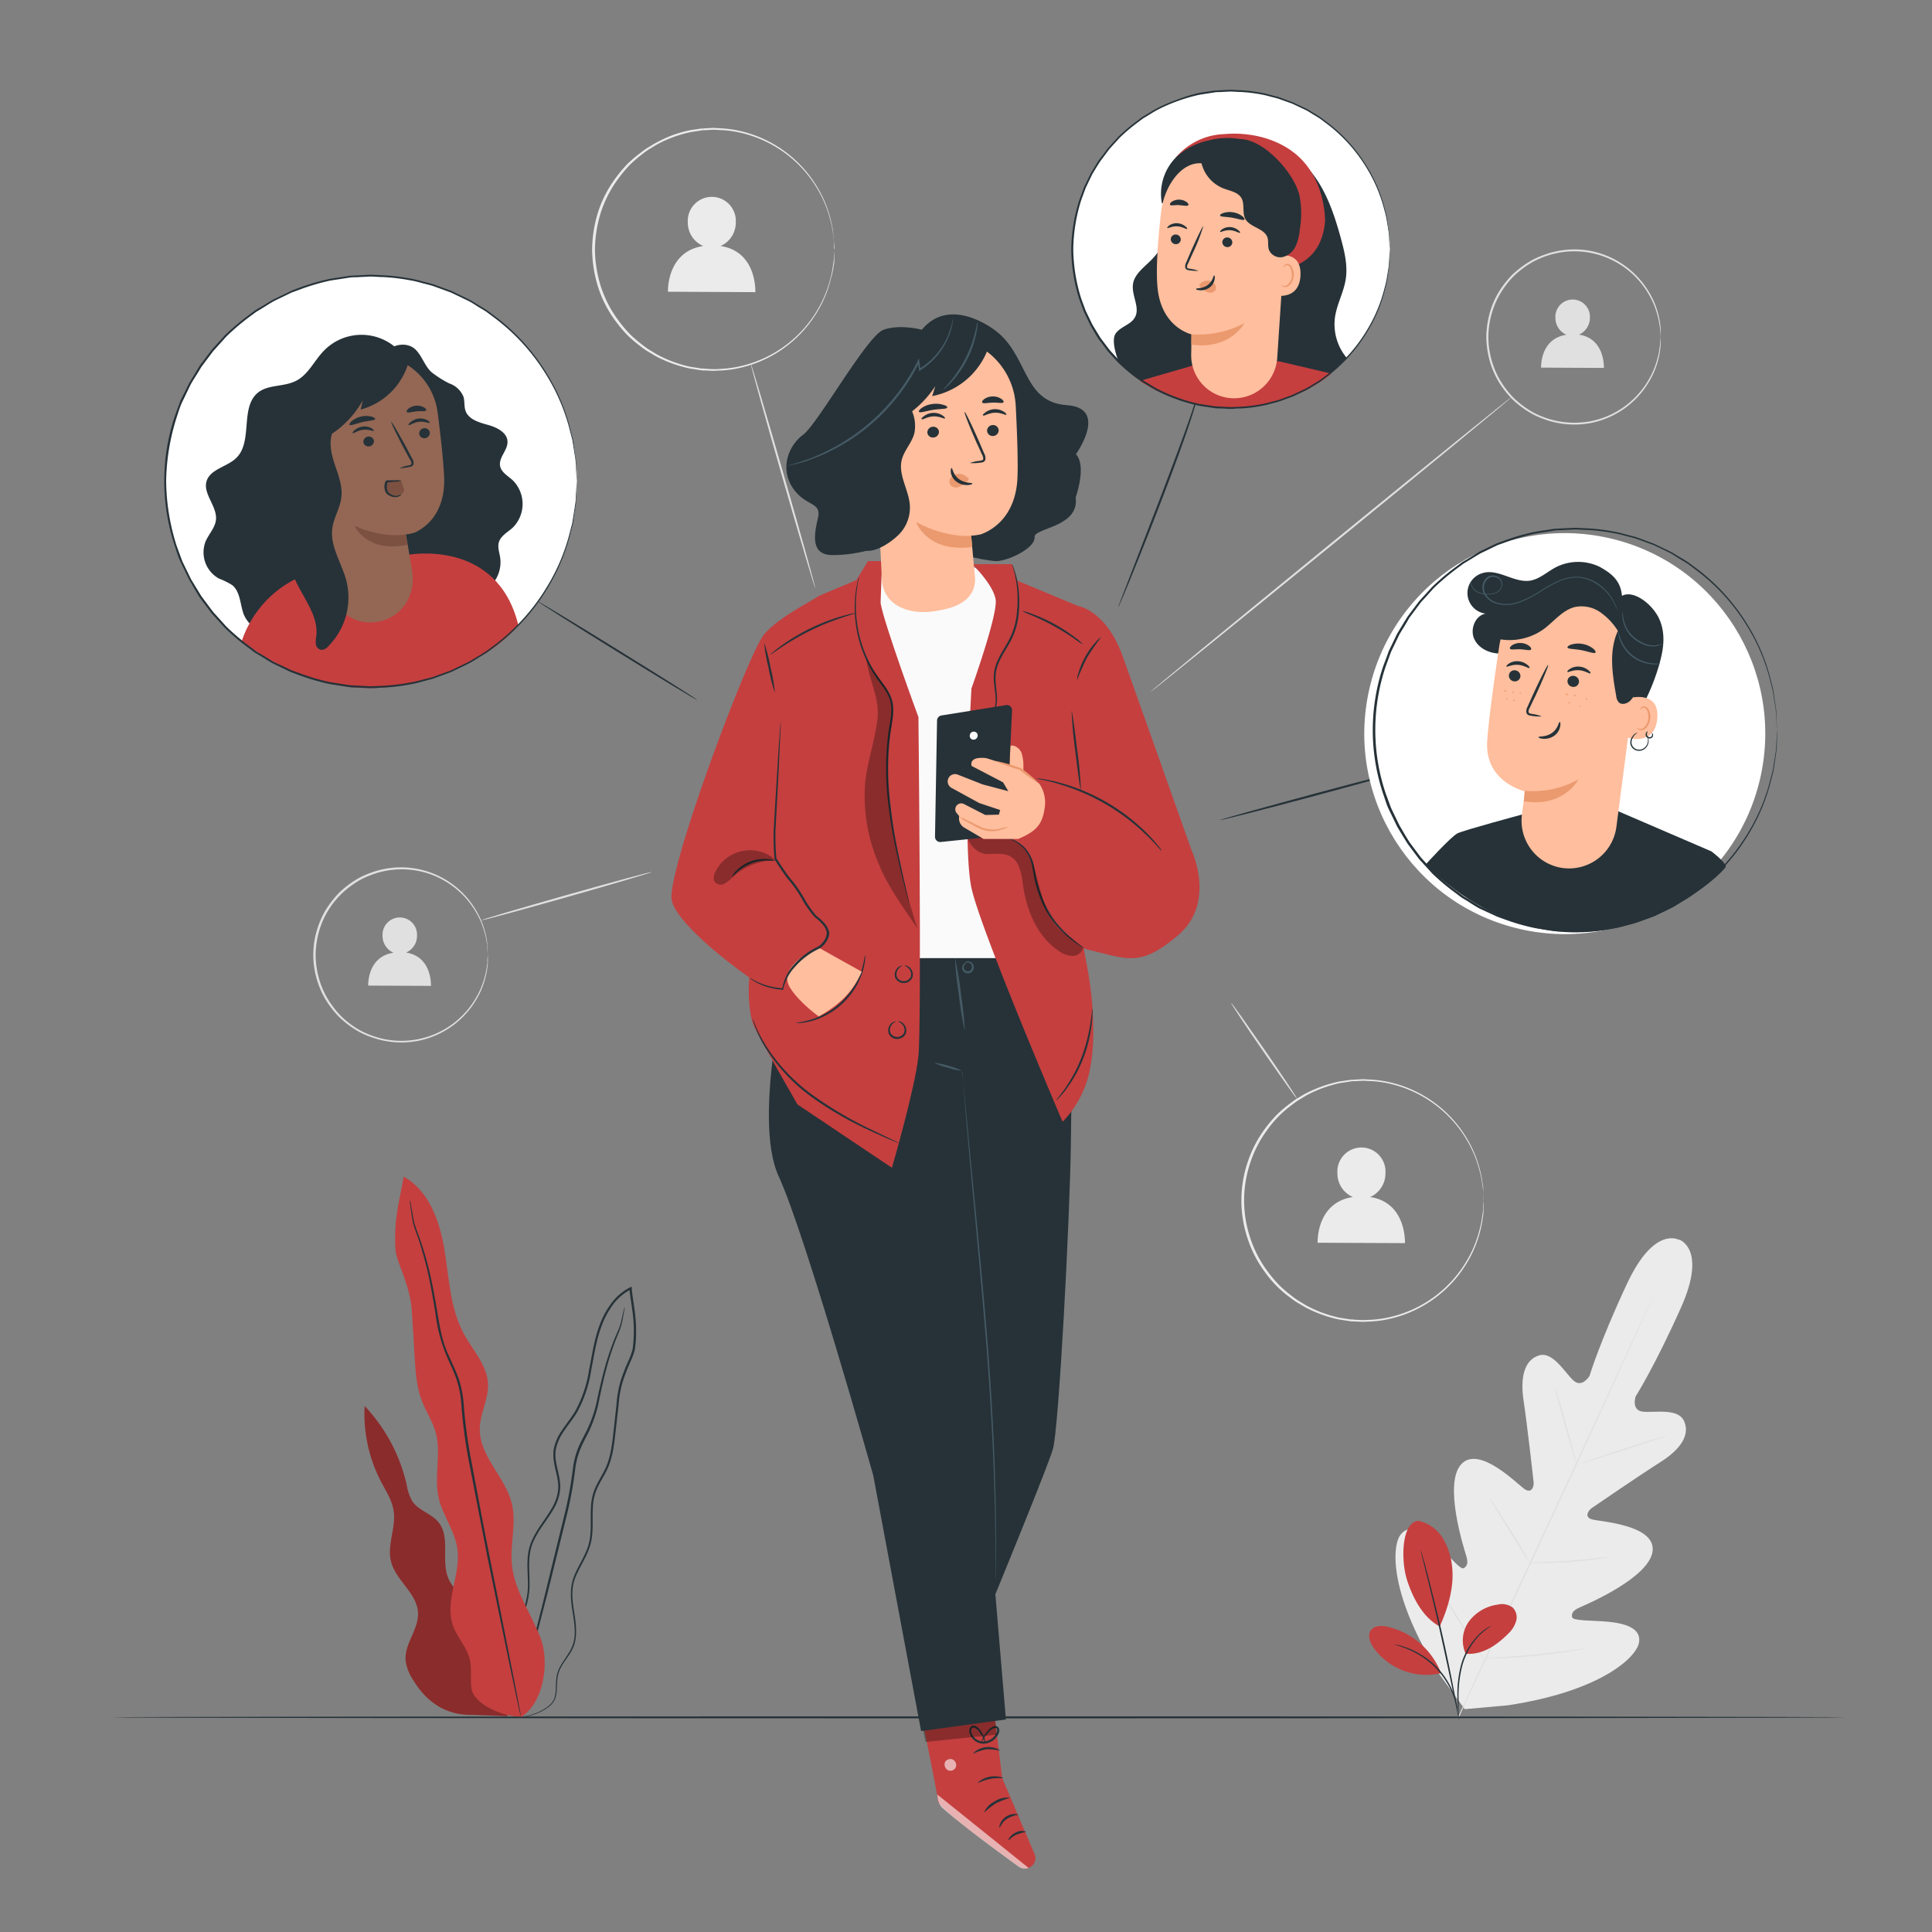
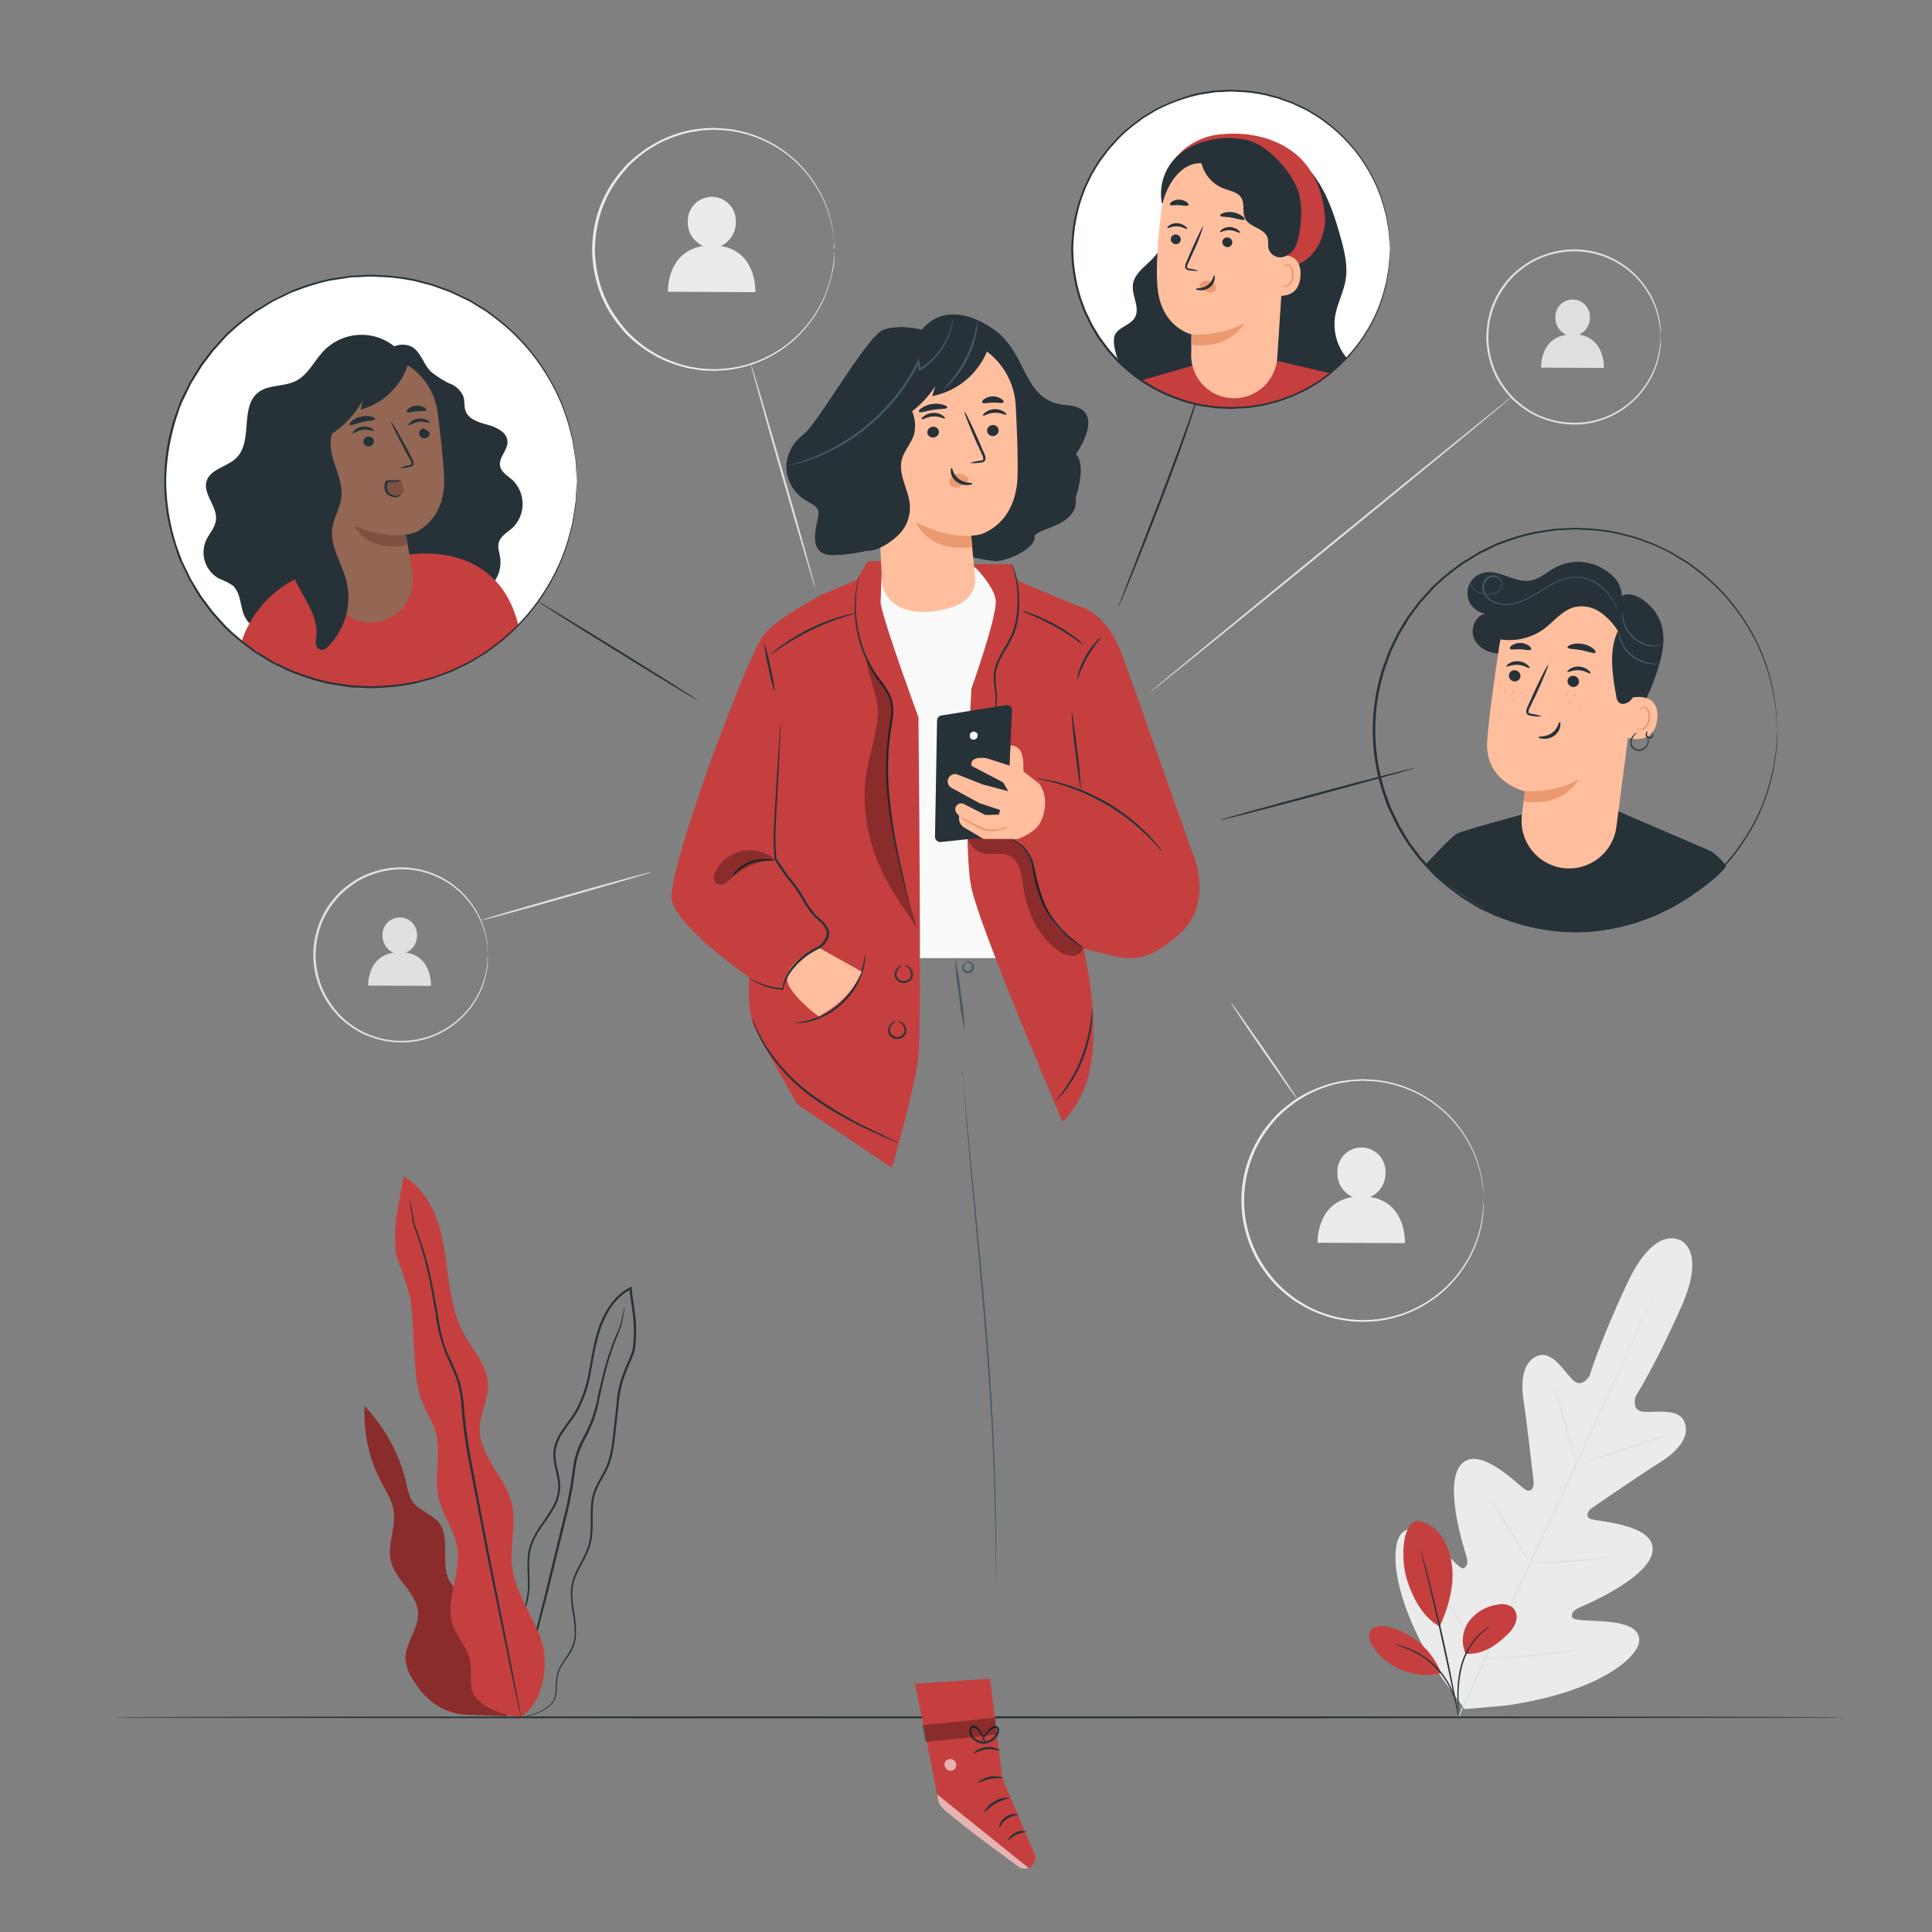
<svg xmlns="http://www.w3.org/2000/svg" viewBox="0 0 500 500">
  <rect x="0" y="0" width="500" height="500" fill="#808080" stroke="none" />
  <g id="freepik--background-complete--inject-91">
    <path d="M434.59,320.91s-6.38-3.93-13.5,11.27-9.72,23.9-9.72,23.9-1.91,3.2-4.13,1.22-5.35-7.68-9-6.51-4.87,5.48-3.94,11.67,2.47,19.84,2.6,21.07-.5,3-2.23,1.92-11.8-11.6-16.49-6.52.73,21.9,1.29,23.75.21,2.66-.66,3.16-3.92-3.36-6.91-6.23S365,394,362.52,397.1s-2.86,15.93,10,36.23l6.56,9,11.15-1c23.74-3.57,33.15-12.23,33.93-16.15s-3.94-5.1-8.06-5.48-9-.18-9.23-1.16.2-1.77,2-2.56,18-7.68,18.82-14.55-13.75-7.64-15.72-8.22-1-2.25,0-2.94,12.35-8.46,17.64-11.81,7.8-7,6.26-10.61-7.85-2.14-10.8-2.53-1.77-3.92-1.77-3.92,4.89-7.67,11.74-23-.49-17.6-.49-17.6" style="fill:#ebebeb" />
    <path d="M377.31,444.41c5.07-11.23,14.42-31,22.35-48.09s15.1-32.48,20.23-43.68c2.55-5.6,4.62-10.13,6.06-13.28.71-1.56,1.26-2.77,1.65-3.61.18-.4.33-.71.43-.93l.16-.32s0,.12-.13.33-.23.54-.4.95c-.37.84-.91,2.07-1.59,3.64-1.39,3.15-3.42,7.7-6,13.32C415,364,407.91,379.42,400,396.47s-17.32,36.84-22.45,48" style="fill:#e0e0e0" />
    <path d="M402.33,359a3.24,3.24,0,0,1,.31.75c.18.48.41,1.19.7,2.08.56,1.76,1.28,4.22,2,6.94l1.87,7c.23.84.43,1.54.58,2.11a4.41,4.41,0,0,1,.19.78,2.75,2.75,0,0,1-.32-.74c-.17-.49-.41-1.2-.68-2.08-.55-1.77-1.23-4.24-2-7l-1.92-7c-.23-.84-.43-1.55-.59-2.11A4.55,4.55,0,0,1,402.33,359Z" style="fill:#e0e0e0" />
    <path d="M409,378.77c0-.09,5-1.79,11.16-3.8s11.25-3.56,11.28-3.47-5,1.8-11.17,3.8S409.05,378.86,409,378.77Z" style="fill:#e0e0e0" />
    <path d="M395.66,404.4a3.17,3.17,0,0,1,.82-.07l2.24-.06c1.89-.06,4.49-.15,7.36-.36s5.47-.47,7.35-.69l2.22-.24a4.19,4.19,0,0,1,.82-.06,3.19,3.19,0,0,1-.8.19c-.52.1-1.27.22-2.21.36-1.87.27-4.47.58-7.35.78s-5.5.27-7.39.26c-.94,0-1.71,0-2.24,0A3.86,3.86,0,0,1,395.66,404.4Z" style="fill:#e0e0e0" />
    <path d="M385.66,387.8a3.85,3.85,0,0,1,.46.61l1.14,1.73c.94,1.47,2.23,3.51,3.63,5.77s2.66,4.33,3.56,5.83l1,1.78a3.31,3.31,0,0,1,.34.68,2.77,2.77,0,0,1-.45-.6l-1.14-1.73c-.95-1.47-2.24-3.51-3.64-5.78s-2.66-4.32-3.55-5.82L386,388.48A2.82,2.82,0,0,1,385.66,387.8Z" style="fill:#e0e0e0" />
    <path d="M371,408.93a6.23,6.23,0,0,1,.58.79l1.46,2.2c1.22,1.88,2.9,4.48,4.72,7.37s3.47,5.5,4.64,7.41l1.37,2.27a4.51,4.51,0,0,1,.46.86,5.74,5.74,0,0,1-.57-.79l-1.47-2.21c-1.22-1.87-2.89-4.47-4.72-7.36s-3.47-5.51-4.64-7.41l-1.37-2.27A4.9,4.9,0,0,1,371,408.93Z" style="fill:#e0e0e0" />
    <path d="M384.05,429.24a5.57,5.57,0,0,1,1-.11l2.83-.19c2.39-.16,5.69-.39,9.33-.75s6.92-.76,9.3-1.08l2.81-.36a6.14,6.14,0,0,1,1-.1,7.42,7.42,0,0,1-1,.23c-.66.12-1.61.29-2.8.47-2.37.38-5.65.83-9.3,1.18s-6.95.56-9.35.66c-1.2,0-2.17.07-2.84.07A6.47,6.47,0,0,1,384.05,429.24Z" style="fill:#e0e0e0" />
    <path d="M105.09,246.53a4.75,4.75,0,0,0,2.84-4.41,4.47,4.47,0,1,0-8.93,0,4.76,4.76,0,0,0,2.85,4.45c-6.88,1-6.56,8.5-6.56,8.5l16.24.08S111.9,247.56,105.09,246.53Z" style="fill:#e0e0e0" />
    <path d="M126.26,247.16a1.45,1.45,0,0,1-.05-.36l-.08-1.07c0-.23,0-.49,0-.78s-.09-.6-.15-.93a16.34,16.34,0,0,0-.47-2.31,21.41,21.41,0,0,0-2.5-5.93,22.28,22.28,0,0,0-5.67-6.3,22,22,0,0,0-9.36-4.14,22.31,22.31,0,0,0-11.66,1,23.84,23.84,0,0,0-2.9,1.27,23.24,23.24,0,0,0-2.72,1.75,24.07,24.07,0,0,0-2.51,2.14A24.36,24.36,0,0,0,86,234.05a21.64,21.64,0,0,0-3.17,6.11,24.09,24.09,0,0,0-1.15,7,23.81,23.81,0,0,0,1.15,7A21.38,21.38,0,0,0,86,260.27,20.38,20.38,0,0,0,90.65,265a23.24,23.24,0,0,0,2.72,1.75,23.84,23.84,0,0,0,2.9,1.27A22.28,22.28,0,0,0,123,258.54a21.41,21.41,0,0,0,2.5-5.93,16.34,16.34,0,0,0,.47-2.31c.06-.33.12-.64.15-.93s0-.55,0-.78c0-.45.06-.8.08-1.07a1.45,1.45,0,0,1,.05-.36,2,2,0,0,1,0,.36c0,.27,0,.62,0,1.07,0,.24,0,.5,0,.79s-.08.6-.12,1a16.39,16.39,0,0,1-.44,2.33,20.87,20.87,0,0,1-2.44,6A22.57,22.57,0,0,1,108,269.41a22.73,22.73,0,0,1-11.91-1,23.27,23.27,0,0,1-3-1.29,24.2,24.2,0,0,1-2.78-1.78,25.22,25.22,0,0,1-2.58-2.18,26.91,26.91,0,0,1-2.23-2.63,22,22,0,0,1-3.24-6.25,22.31,22.31,0,0,1,0-14.32,21.61,21.61,0,0,1,3.25-6.25,26.82,26.82,0,0,1,2.22-2.63,26.35,26.35,0,0,1,2.58-2.18,24.2,24.2,0,0,1,2.78-1.78,23.91,23.91,0,0,1,3-1.29,22.48,22.48,0,0,1,21.41,3.31,22.5,22.5,0,0,1,5.7,6.45,21.16,21.16,0,0,1,2.44,6,16.39,16.39,0,0,1,.44,2.33c0,.35.1.66.12.95s0,.55,0,.79c0,.45,0,.8,0,1.07A2,2,0,0,1,126.26,247.16Z" style="fill:#e0e0e0" />
    <path d="M168.72,225.66c0,.14-9.82,3.06-22,6.51s-22.13,6.15-22.17,6,9.82-3.05,22-6.51S168.69,225.52,168.72,225.66Z" style="fill:#e0e0e0" />
    <path d="M354.6,309.79a6.65,6.65,0,0,0,3.95-6.13,6.23,6.23,0,1,0-12.43-.06,6.63,6.63,0,0,0,4,6.19c-9.56,1.44-9.12,11.83-9.12,11.83l22.6.1S364.08,311.22,354.6,309.79Z" style="fill:#ebebeb" />
    <path d="M384,310.66s0-.17-.05-.5-.06-.85-.1-1.48c0-.33,0-.69-.07-1.09s-.13-.83-.2-1.3a22.93,22.93,0,0,0-.65-3.22,29.74,29.74,0,0,0-3.46-8.27,31.22,31.22,0,0,0-20.95-14.58,29.56,29.56,0,0,0-3.92-.45c-.67,0-1.34-.09-2-.07l-2.05.1c-.34,0-.69,0-1,.07l-1,.16c-.69.11-1.39.19-2.08.34a32.88,32.88,0,0,0-4.13,1.21,32,32,0,0,0-4,1.78c-.65.35-1.28.76-1.93,1.15a15.45,15.45,0,0,0-1.86,1.29,28.37,28.37,0,0,0-6.55,6.57,29.93,29.93,0,0,0-4.42,8.53,30.6,30.6,0,0,0,0,19.53,30.06,30.06,0,0,0,4.42,8.53,36,36,0,0,0,3,3.58,34,34,0,0,0,3.52,3,15.81,15.81,0,0,0,1.86,1.29c.65.38,1.28.8,1.93,1.15a32,32,0,0,0,4,1.78,32.88,32.88,0,0,0,4.13,1.21c.69.14,1.39.22,2.08.34l1,.16c.34,0,.69,0,1,.07l2.05.1c.68,0,1.35-.05,2-.07a29.56,29.56,0,0,0,3.92-.46,30.7,30.7,0,0,0,13.05-5.78,31.12,31.12,0,0,0,7.9-8.8,29.69,29.69,0,0,0,3.46-8.26,22.93,22.93,0,0,0,.65-3.22c.07-.47.16-.9.2-1.3s.05-.76.07-1.09c0-.63.08-1.13.1-1.48s.05-.51.05-.51,0,.18,0,.51,0,.85-.05,1.49c0,.32,0,.69,0,1.09s-.11.84-.17,1.31a24.16,24.16,0,0,1-.61,3.25,29.68,29.68,0,0,1-3.41,8.36,31.43,31.43,0,0,1-21.12,14.86,28.7,28.7,0,0,1-4,.47c-.68,0-1.36.09-2.05.08l-2.08-.1c-.35,0-.7,0-1.05-.06l-1.05-.16c-.7-.12-1.41-.2-2.12-.34a31.71,31.71,0,0,1-4.19-1.22,33.05,33.05,0,0,1-4.11-1.8c-.66-.36-1.3-.77-2-1.16a17.34,17.34,0,0,1-1.9-1.31,29,29,0,0,1-6.66-6.67,30.28,30.28,0,0,1-4.5-8.67,31.06,31.06,0,0,1,0-19.86,30.48,30.48,0,0,1,4.5-8.66,35.1,35.1,0,0,1,3.09-3.64,33.87,33.87,0,0,1,3.57-3,16.06,16.06,0,0,1,1.9-1.31c.66-.39,1.3-.81,2-1.16a34.21,34.21,0,0,1,8.3-3c.71-.15,1.42-.23,2.12-.34l1.05-.16c.34,0,.7,0,1.05-.06l2.08-.11c.68,0,1.37.06,2,.09a28.67,28.67,0,0,1,4,.47,31.38,31.38,0,0,1,21.12,14.85,29.85,29.85,0,0,1,3.41,8.37,24.33,24.33,0,0,1,.61,3.24c.06.48.14.91.17,1.32l0,1.09c0,.64,0,1.13.05,1.49S384,310.66,384,310.66Z" style="fill:#ebebeb" />
    <path d="M335.69,284.39c-.12.08-4-5.42-8.76-12.29s-8.45-12.5-8.33-12.58,4,5.42,8.76,12.29S335.81,284.31,335.69,284.39Z" style="fill:#e0e0e0" />
    <path d="M408.63,86.6a4.75,4.75,0,0,0,2.84-4.4,4.47,4.47,0,1,0-8.93,0,4.75,4.75,0,0,0,2.85,4.44c-6.87,1-6.56,8.5-6.56,8.5l16.25.08S415.45,87.63,408.63,86.6Z" style="fill:#e0e0e0" />
    <path d="M429.8,87.23a1.45,1.45,0,0,1-.05-.36c0-.27,0-.62-.08-1.06,0-.24,0-.5-.05-.79s-.09-.59-.15-.93a16.34,16.34,0,0,0-.47-2.31,21.41,21.41,0,0,0-2.5-5.93,22.22,22.22,0,0,0-26.69-9.46,23.84,23.84,0,0,0-2.9,1.27,22.32,22.32,0,0,0-2.71,1.75,20.17,20.17,0,0,0-4.69,4.71,21.64,21.64,0,0,0-3.17,6.11,22.06,22.06,0,0,0,0,14,21.38,21.38,0,0,0,3.17,6.11,24.36,24.36,0,0,0,2.17,2.57,25.15,25.15,0,0,0,2.51,2.14,23.24,23.24,0,0,0,2.72,1.75,22.8,22.8,0,0,0,14.56,2.25,22.28,22.28,0,0,0,15-10.44,21.41,21.41,0,0,0,2.5-5.93,18.29,18.29,0,0,0,.48-2.3c0-.34.11-.65.14-.94s0-.55.05-.78c0-.45.06-.8.08-1.06a1.61,1.61,0,0,1,.05-.37,2.12,2.12,0,0,1,0,.37c0,.26,0,.62,0,1.06,0,.24,0,.51,0,.79s-.08.61-.12,1a17.77,17.77,0,0,1-.43,2.33,21.22,21.22,0,0,1-2.45,6,22.57,22.57,0,0,1-15.2,10.72,22.83,22.83,0,0,1-11.91-1,25.6,25.6,0,0,1-3-1.3,24.2,24.2,0,0,1-2.78-1.78,26.35,26.35,0,0,1-2.58-2.18,26.82,26.82,0,0,1-2.22-2.63,21.61,21.61,0,0,1-3.25-6.25,23.86,23.86,0,0,1-1.17-7.16,24.18,24.18,0,0,1,1.17-7.16,21.61,21.61,0,0,1,3.25-6.25,25.58,25.58,0,0,1,2.22-2.62A25.14,25.14,0,0,1,393.9,69a24.2,24.2,0,0,1,2.78-1.78,23.91,23.91,0,0,1,3-1.29,22.63,22.63,0,0,1,11.91-1,22.61,22.61,0,0,1,15.2,10.71,21.33,21.33,0,0,1,2.45,6,17.59,17.59,0,0,1,.43,2.34c0,.34.1.65.12.94s0,.55,0,.79c0,.45,0,.8,0,1.07A2,2,0,0,1,429.8,87.23Z" style="fill:#e0e0e0" />
    <path d="M391.44,102.57c.09.11-20.84,17.35-46.75,38.5s-47,38.21-47.08,38.1,20.84-17.35,46.75-38.5S391.35,102.46,391.44,102.57Z" style="fill:#e0e0e0" />
    <path d="M186.48,63.67a6.61,6.61,0,0,0,3.94-6.12A6.22,6.22,0,1,0,178,57.49a6.59,6.59,0,0,0,4,6.18c-9.56,1.44-9.13,11.83-9.13,11.83l22.61.11S196,65.11,186.48,63.67Z" style="fill:#ebebeb" />
    <path d="M215.92,64.55a4.93,4.93,0,0,1,0-.5c0-.36-.06-.85-.1-1.48,0-.33-.05-.69-.07-1.09s-.13-.83-.2-1.31a22.69,22.69,0,0,0-.66-3.21,29.74,29.74,0,0,0-3.46-8.27,31.14,31.14,0,0,0-20.95-14.58,29.37,29.37,0,0,0-3.92-.45c-.66,0-1.34-.09-2-.08l-2.05.11c-.34,0-.69,0-1,.07l-1,.16c-.69.11-1.39.19-2.09.34a32.74,32.74,0,0,0-4.12,1.21,30.63,30.63,0,0,0-4,1.78c-.66.35-1.28.76-1.93,1.15a15.47,15.47,0,0,0-1.87,1.28,35.34,35.34,0,0,0-3.51,3,35,35,0,0,0-3,3.59,30.29,30.29,0,0,0-4.43,8.52,33.25,33.25,0,0,0-1.59,9.77,32.81,32.81,0,0,0,1.59,9.76,30,30,0,0,0,4.43,8.53,33.81,33.81,0,0,0,3,3.59,35.34,35.34,0,0,0,3.51,3,16.81,16.81,0,0,0,1.87,1.29c.65.38,1.27.79,1.93,1.15a33.52,33.52,0,0,0,4,1.78,32.74,32.74,0,0,0,4.12,1.21c.7.14,1.4.22,2.09.34l1,.16c.34,0,.69,0,1,.06l2.05.11c.67,0,1.35,0,2-.08a27.84,27.84,0,0,0,3.91-.45,31.14,31.14,0,0,0,20.95-14.58,29.69,29.69,0,0,0,3.46-8.26,21.72,21.72,0,0,0,.66-3.22c.07-.47.16-.9.2-1.3s.05-.77.07-1.09c0-.64.07-1.13.1-1.48a5,5,0,0,1,0-.51s0,.17,0,.51,0,.85,0,1.48c0,.33,0,.7,0,1.1s-.12.84-.18,1.31A21.37,21.37,0,0,1,215,72.2a29.21,29.21,0,0,1-3.41,8.36,31.37,31.37,0,0,1-21.12,14.86,28.52,28.52,0,0,1-4,.47c-.68,0-1.36.09-2,.08l-2.08-.1c-.35,0-.7,0-1-.06l-1.05-.16c-.7-.12-1.41-.2-2.11-.34a35.77,35.77,0,0,1-4.2-1.22,32.92,32.92,0,0,1-4.1-1.8c-.67-.36-1.31-.78-2-1.17a15.3,15.3,0,0,1-1.91-1.3,36.23,36.23,0,0,1-3.57-3,35.89,35.89,0,0,1-3.08-3.64,30.31,30.31,0,0,1-4.51-8.67,33.36,33.36,0,0,1-1.62-9.93,33.63,33.63,0,0,1,1.62-9.93A30.37,30.37,0,0,1,159.38,46a34.94,34.94,0,0,1,3.08-3.65,36.22,36.22,0,0,1,3.58-3,15.28,15.28,0,0,1,1.9-1.31c.65-.39,1.29-.81,2-1.17A32.85,32.85,0,0,1,174,35a32.3,32.3,0,0,1,4.2-1.22c.7-.15,1.41-.23,2.11-.34l1.05-.16c.35,0,.7,0,1-.07l2.08-.1c.69,0,1.37.06,2,.09a28.7,28.7,0,0,1,4,.47,31.38,31.38,0,0,1,21.12,14.85A29.85,29.85,0,0,1,215,56.91a21.49,21.49,0,0,1,.61,3.24c.06.48.14.91.18,1.31s0,.77,0,1.1c0,.64,0,1.13,0,1.49S215.92,64.55,215.92,64.55Z" style="fill:#ebebeb" />
    <path d="M211,152.24c-.14,0-4-12.94-8.61-29s-8.24-29.12-8.1-29.16,4,13,8.6,29S211.12,152.21,211,152.24Z" style="fill:#e0e0e0" />
  </g>
  <g id="freepik--Floor--inject-91">
    <path d="M477.7,444.45c0,.14-100.47.26-224.38.26s-224.4-.12-224.4-.26,100.45-.26,224.4-.26S477.7,444.3,477.7,444.45Z" style="fill:#263238" />
  </g>
  <g id="freepik--Plants--inject-91">
    <path d="M125.22,423.3c.77-2.95-1.17-5.92-3.34-8.06s-4.78-4.07-5.91-6.91c-1.83-4.59.63-10.54-2.49-14.37-1.84-2.26-5.14-3-6.77-5.42a12.59,12.59,0,0,1-1.47-4.31,43.7,43.7,0,0,0-10.87-20.35,38,38,0,0,0,4.27,19.62c1.26,2.41,2.81,4.75,3.23,7.44.69,4.37-1.75,8.87-.68,13.16,1.23,4.91,6.74,8.19,7,13.24.22,4.27-3.5,8-3.22,12.28a11.53,11.53,0,0,0,1.89,5.06c3.31,5.49,8.15,9.26,15.5,9.14l9,.32Z" style="fill:#C53F3F" />
    <g style="opacity:0.3">
      <path d="M125.22,423.3c.77-2.95-1.17-5.92-3.34-8.06s-4.78-4.07-5.91-6.91c-1.83-4.59.63-10.54-2.49-14.37-1.84-2.26-5.14-3-6.77-5.42a12.59,12.59,0,0,1-1.47-4.31,43.7,43.7,0,0,0-10.87-20.35,38,38,0,0,0,4.27,19.62c1.26,2.41,2.81,4.75,3.23,7.44.69,4.37-1.75,8.87-.68,13.16,1.23,4.91,6.74,8.19,7,13.24.22,4.27-3.5,8-3.22,12.28a11.53,11.53,0,0,0,1.89,5.06c3.31,5.49,8.15,9.26,15.5,9.14l9,.32Z" />
    </g>
    <path d="M133.19,444.37a7.16,7.16,0,0,0,2.47-.05,14.91,14.91,0,0,0,2.93-.74,12.3,12.3,0,0,0,3.61-2,5,5,0,0,0,1.49-2,9.34,9.34,0,0,0,.42-2.68,26.75,26.75,0,0,1,.21-2.92,8,8,0,0,1,1.1-2.89c1.06-1.87,2.82-3.63,3.39-6.16s.18-5.19-.24-7.89-.82-5.64.21-8.46,2.94-5.35,3.93-8.53.52-6.65.73-10a13.2,13.2,0,0,1,1.17-5c.73-1.59,1.74-3.09,2.53-4.77,1.6-3.39,1.88-7.23,2.31-11,.22-1.9.43-3.82.65-5.75a28.7,28.7,0,0,1,1-5.76,52.76,52.76,0,0,1,2.15-5.57,17.91,17.91,0,0,0,1.05-2.91,29.84,29.84,0,0,0,.29-3.09,37.27,37.27,0,0,0-.24-6.24c-.25-2.07-.62-4.13-.84-6.21,0-.13,0-.25,0-.36l-.05-.42-.37.19a13.7,13.7,0,0,0-4.84,4.09,22,22,0,0,0-3,5.48c-1.5,3.87-2,7.92-2.8,11.79a32.13,32.13,0,0,1-3.7,10.89c-1,1.6-2.18,3.06-3.23,4.63a12.74,12.74,0,0,0-2.23,5.13c-.53,3.8,1.56,7.15,1.13,10.52a11.71,11.71,0,0,1-1.64,4.67c-.82,1.44-1.78,2.77-2.69,4.11a26.34,26.34,0,0,0-2.42,4.16,13.1,13.1,0,0,0-1.11,4.51c-.21,3,.22,5.91,0,8.63a19.85,19.85,0,0,1-2.22,7.4c-1.09,2.21-2.3,4.22-3.31,6.16-.51,1-1,1.92-1.37,2.87a14.94,14.94,0,0,0-.79,2.84,18.17,18.17,0,0,0-.06,5.14,13,13,0,0,0,2.57,6.55,5.76,5.76,0,0,0,.73.79,3.41,3.41,0,0,0,.59.5c.34.25.52.36.52.36a11.41,11.41,0,0,1-1.75-1.72,13,13,0,0,1-2.44-6.51,18.1,18.1,0,0,1,.11-5.06,14,14,0,0,1,.8-2.78c.38-.93.86-1.87,1.37-2.83,1-1.92,2.25-3.92,3.36-6.15a20,20,0,0,0,2.3-7.53c.24-2.77-.18-5.66.05-8.63a12.7,12.7,0,0,1,1.08-4.36,26.87,26.87,0,0,1,2.39-4.07c.91-1.33,1.89-2.67,2.73-4.13a12.17,12.17,0,0,0,1.71-4.87c.44-3.59-1.64-7-1.1-10.49a12.23,12.23,0,0,1,2.15-4.91c1-1.54,2.23-3,3.25-4.64A32.73,32.73,0,0,0,153,354.62c.77-3.89,1.31-7.9,2.79-11.69a21.41,21.41,0,0,1,2.89-5.34,13.35,13.35,0,0,1,4.65-3.92l-.42-.23c0,.11,0,.24,0,.36.23,2.11.6,4.17.85,6.22a36.16,36.16,0,0,1,.23,6.14,29.07,29.07,0,0,1-.27,3,18.92,18.92,0,0,1-1,2.81,49.91,49.91,0,0,0-2.17,5.63,28.48,28.48,0,0,0-1,5.85q-.31,2.91-.63,5.76c-.43,3.78-.72,7.56-2.25,10.83-.76,1.63-1.77,3.14-2.52,4.79a13.71,13.71,0,0,0-1.21,5.18c-.2,3.47.26,6.87-.68,9.94s-2.9,5.62-3.89,8.53-.62,6-.19,8.66.87,5.35.29,7.74-2.23,4.17-3.32,6.09a8.21,8.21,0,0,0-1.11,3,25.4,25.4,0,0,0-.19,2.94,9.05,9.05,0,0,1-.39,2.62,4.76,4.76,0,0,1-1.39,1.89,12.24,12.24,0,0,1-3.53,2,15,15,0,0,1-2.88.78,10.86,10.86,0,0,1-1.83.18Z" style="fill:#263238" />
    <path d="M161.63,338.33a1.09,1.09,0,0,0-.09.28l-.2.81c-.18.71-.39,1.78-.73,3.11s-1.17,2.84-1.87,4.7-1.46,4-2.13,6.39-1.3,5.06-1.94,7.92a33.11,33.11,0,0,1-2.88,8.79c-.74,1.46-1.57,2.94-2.23,4.56a21.29,21.29,0,0,0-1.29,5.17A105.39,105.39,0,0,1,146.33,391c-1.81,7.37-3.53,14.4-5.09,20.8s-3.05,12.11-4.27,17-2.14,8.7-2.82,11.45c-.32,1.32-.56,2.36-.74,3.12-.08.33-.13.59-.18.81a.87.87,0,0,0,0,.28.91.91,0,0,0,.09-.26c.07-.22.14-.48.24-.81.2-.75.49-1.78.84-3.09.73-2.74,1.75-6.62,3-11.4s2.74-10.57,4.39-16.93l5.13-20.81a101,101,0,0,0,1.94-10.93,20.67,20.67,0,0,1,1.25-5c.63-1.58,1.45-3.05,2.19-4.53a33.69,33.69,0,0,0,2.87-8.93c.62-2.86,1.2-5.52,1.86-7.91s1.35-4.53,2.05-6.38,1.45-3.38,1.78-4.76.48-2.43.62-3.15l.15-.82A1,1,0,0,0,161.63,338.33Z" style="fill:#263238" />
    <path d="M134.77,444.4c5.88-3.49,7.57-14.1,5.12-20.49s-6.75-12.21-7.41-19c-.51-5.23,1.21-10.6,0-15.72-1.65-6.9-8.39-12.25-8.31-19.34,0-4,2.31-7.73,2.13-11.71-.22-4.88-4-8.75-6.28-13-3.55-6.58-3.79-14.36-5-21.73s-4-15.28-10.56-18.9c-1,6.26-2.62,10.55-2.1,19,.19,3,3.73,8.88,4.21,15.56.29,4,.49,8,.73,12s.49,7.84,1.88,11.48c1.07,2.78,2.78,5.31,3.58,8.19,1.49,5.41-.47,11.27.73,16.75,1,4.65,4.24,8.65,4.89,13.36.93,6.61-3.36,13.49-1.16,19.8,1.08,3.14,3.66,5.65,4.39,8.88.57,2.51,0,5.17.46,7.69.83,4.06,8.58,7.22,12.72,7" style="fill:#C53F3F" />
    <path d="M106.07,310.66a1.93,1.93,0,0,0,0,.36c0,.26.08.6.14,1,.13.9.28,2.23.59,3.95s1.22,3.67,1.93,6,1.49,5,2.15,8.05,1.24,6.36,1.83,9.95a41.42,41.42,0,0,0,3,11.25c.82,1.88,1.75,3.76,2.44,5.76a26,26,0,0,1,1.24,6.36,130,130,0,0,0,1.73,13.69l5.07,26.16c1.65,8,3.13,15.23,4.38,21.31s2.28,10.92,3,14.35c.36,1.66.64,3,.84,3.9l.24,1a1.38,1.38,0,0,0,.1.34,2.47,2.47,0,0,0,0-.36c-.05-.26-.11-.59-.18-1-.18-.93-.43-2.24-.74-3.92-.67-3.43-1.63-8.34-2.82-14.39s-2.65-13.31-4.25-21.33-3.25-16.87-5-26.15A128.33,128.33,0,0,1,120,363.32a26.88,26.88,0,0,0-1.28-6.48c-.72-2-1.66-3.93-2.48-5.8-1.78-3.68-2.4-7.53-3-11.11s-1.2-6.94-1.9-10a83.4,83.4,0,0,0-2.25-8.06c-.74-2.35-1.66-4.28-2-6s-.53-3-.7-3.92l-.19-1A1.5,1.5,0,0,0,106.07,310.66Z" style="fill:#263238" />
    <path d="M367.13,393.6a9.81,9.81,0,0,1,6.26,4.49,17.38,17.38,0,0,1,2.42,7.47c.57,5.08-1.09,10.72-3.21,15.37-5-2.68-7.42-8.8-8.45-12-1.63-5-1.52-15.11,3-15.34" style="fill:#C53F3F" />
    <path d="M379.32,428a8.42,8.42,0,0,1,.85-8.39,11.19,11.19,0,0,1,7.44-4.34,4.66,4.66,0,0,1,3.88.77,3.56,3.56,0,0,1,.87,3.53,7.22,7.22,0,0,1-2,3.19c-3.09,3.1-6.65,5.53-11,5.24" style="fill:#C53F3F" />
    <path d="M377.46,444.39a5.92,5.92,0,0,1-.09-1.05c0-.74-.07-1.71-.12-2.86a29.46,29.46,0,0,1,.82-9.44,18,18,0,0,1,4.76-8.14,12.52,12.52,0,0,1,2.31-1.73c.29-.17.53-.27.69-.35s.25-.11.26-.1a19.44,19.44,0,0,0-3.08,2.37,18.59,18.59,0,0,0-4.59,8.06,31.8,31.8,0,0,0-.91,9.32c0,1.21,0,2.19,0,2.87A5.8,5.8,0,0,1,377.46,444.39Z" style="fill:#263238" />
    <path d="M367.72,401.29s.07.14.16.43l.36,1.26c.32,1.09.75,2.68,1.27,4.65,1,3.93,2.4,9.39,3.77,15.45s2.47,11.58,3.22,15.58c.37,2,.66,3.62.85,4.75.08.53.15,1,.2,1.29a2,2,0,0,1,.05.46,2.88,2.88,0,0,1-.12-.44l-.27-1.29c-.24-1.16-.57-2.76-1-4.72-.81-4-2-9.49-3.33-15.55s-2.68-11.52-3.65-15.47c-.48-1.94-.87-3.53-1.15-4.68-.13-.52-.23-.94-.31-1.27A3.17,3.17,0,0,1,367.72,401.29Z" style="fill:#263238" />
    <path d="M372.8,432.66A19.62,19.62,0,0,0,359.13,421c-1.55-.35-3.47-.37-4.37.93s-.23,3.1.66,4.42a16.8,16.8,0,0,0,17.37,6.7" style="fill:#C53F3F" />
    <path d="M360.88,425.58a4.49,4.49,0,0,1,1,.18,9.13,9.13,0,0,1,1.12.3,14.39,14.39,0,0,1,1.46.51,16.17,16.17,0,0,1,1.71.76,18,18,0,0,1,1.87,1.05,20.11,20.11,0,0,1,6.76,7,19,19,0,0,1,1,1.93,14.94,14.94,0,0,1,.67,1.74c.2.54.29,1.05.41,1.49a10,10,0,0,1,.23,1.14,4.21,4.21,0,0,1,.11,1c-.08,0-.25-1.39-1-3.52a17.22,17.22,0,0,0-.7-1.71,16.89,16.89,0,0,0-1-1.88,22,22,0,0,0-2.92-3.85,22.37,22.37,0,0,0-3.73-3.07A19.92,19.92,0,0,0,366,427.6a17.56,17.56,0,0,0-1.67-.79C362.25,425.94,360.86,425.65,360.88,425.58Z" style="fill:#263238" />
  </g>
  <g id="freepik--character-4--inject-91">
    <path d="M366.05,198.79c0,.14-11.2,3.25-25.1,7s-25.2,6.59-25.23,6.45,11.2-3.25,25.1-7S366,198.65,366.05,198.79Z" style="fill:#263238" />
-     <circle cx="407.73" cy="188.95" r="52.16" transform="matrix(0.22, -0.97, 0.97, 0.22, 131.98, 543.79)" style="fill:#fff" />
    <path d="M459.89,189s0-.28-.07-.84-.08-1.4-.15-2.48c0-.54-.06-1.15-.1-1.82s-.21-1.39-.33-2.18-.26-1.64-.4-2.54a7.86,7.86,0,0,0-.3-1.39l-.38-1.46a49.33,49.33,0,0,0-5.77-13.85,51.75,51.75,0,0,0-13.21-14.75L436.93,146c-.79-.52-1.62-1-2.44-1.5S432.86,143.4,432,143l-2.69-1.3-1.37-.65-1.45-.52-2.92-1.07c-1-.33-2-.54-3.06-.82a25.5,25.5,0,0,0-3.14-.71,48.73,48.73,0,0,0-6.57-.77c-1.12,0-2.25-.14-3.39-.13l-3.43.18c-.58,0-1.16,0-1.74.11l-1.73.27c-1.16.19-2.33.33-3.49.57a53.06,53.06,0,0,0-6.93,2l-1.72.63c-.29.11-.58.2-.86.32l-.84.4-3.35,1.62c-1.1.6-2.15,1.29-3.23,1.93-.53.34-1.1.63-1.61,1l-1.53,1.14a60.15,60.15,0,0,0-5.89,5l-2.63,2.91-.67.73-.59.79-1.19,1.59-1.2,1.6-1,1.71-1.05,1.71-.52.87c-.16.29-.29.6-.44.9l-1.77,3.67-1.4,3.84a51.49,51.49,0,0,0,0,32.76c.47,1.28.94,2.57,1.41,3.84l1.76,3.66.45.91.52.87,1,1.72,1.05,1.7,1.19,1.6,1.19,1.59.6.79.66.73c.89,1,1.77,1.94,2.64,2.91a59.11,59.11,0,0,0,5.89,5l1.53,1.14c.51.38,1.07.67,1.61,1,1.08.65,2.13,1.34,3.23,1.93l3.35,1.62.84.41.86.32,1.72.63a54.66,54.66,0,0,0,6.93,2c1.16.24,2.34.38,3.49.57l1.73.26c.58.08,1.16.08,1.74.12l3.44.17c1.13,0,2.26-.09,3.38-.13a48.73,48.73,0,0,0,6.57-.76,27.47,27.47,0,0,0,3.14-.71c1-.28,2.07-.49,3.06-.82l2.93-1.07,1.44-.52,1.37-.66,2.7-1.29c.9-.41,1.69-1,2.53-1.47s1.66-1,2.45-1.5l2.24-1.67a51.83,51.83,0,0,0,13.22-14.76,49.45,49.45,0,0,0,5.76-13.85c.13-.5.26-1,.38-1.46a8,8,0,0,0,.3-1.38c.14-.91.28-1.76.4-2.54s.26-1.51.33-2.18.07-1.28.1-1.83c.07-1.07.12-1.9.15-2.47s.07-.85.07-.85,0,.29,0,.85-.06,1.4-.1,2.48c0,.55,0,1.16-.08,1.83s-.2,1.4-.31,2.19-.24,1.64-.37,2.55a9.18,9.18,0,0,1-.29,1.4c-.12.47-.24,1-.37,1.46a49.56,49.56,0,0,1-5.71,13.95,51.87,51.87,0,0,1-13.24,14.9l-2.26,1.69c-.8.53-1.63,1-2.46,1.52s-1.64,1.07-2.55,1.49l-2.71,1.31-1.38.66-1.45.53-3,1.08c-1,.34-2,.55-3.08.84a26,26,0,0,1-3.17.72,47.89,47.89,0,0,1-6.62.79c-1.13,0-2.27.15-3.42.13l-3.46-.17c-.59,0-1.17,0-1.76-.11l-1.74-.26c-1.17-.19-2.36-.33-3.53-.57a54.41,54.41,0,0,1-7-2l-1.74-.63c-.29-.11-.59-.21-.87-.33l-.84-.4L383,235.18c-1.11-.6-2.17-1.3-3.27-2-.53-.34-1.11-.63-1.62-1l-1.54-1.16a57.69,57.69,0,0,1-5.95-5c-.89-1-1.78-1.95-2.67-2.94l-.67-.73-.61-.8-1.2-1.61-1.2-1.61-1.06-1.72-1.06-1.74-.52-.87-.45-.92c-.6-1.23-1.19-2.46-1.79-3.7s-.94-2.58-1.42-3.88a52,52,0,0,1,0-33.08c.48-1.3,1-2.6,1.43-3.89l1.78-3.69c.15-.31.29-.62.45-.92l.53-.87,1.05-1.74,1.06-1.72,1.21-1.61,1.2-1.61.6-.79.67-.74,2.67-2.93a58.87,58.87,0,0,1,5.95-5.05l1.54-1.15c.51-.39,1.09-.68,1.62-1,1.1-.65,2.16-1.35,3.27-2l3.39-1.63.84-.4c.28-.12.58-.22.87-.33l1.74-.63a54.41,54.41,0,0,1,7-2c1.17-.24,2.36-.38,3.53-.57l1.74-.27c.58-.07,1.17-.07,1.75-.11l3.47-.17c1.15,0,2.29.1,3.41.14a49.62,49.62,0,0,1,6.63.78,27.38,27.38,0,0,1,3.16.73c1,.28,2.09.5,3.09.83l2.94,1.08,1.45.54c.47.21.93.44,1.38.66l2.72,1.31c.9.41,1.7,1,2.55,1.48s1.66,1,2.45,1.52l2.26,1.69a52,52,0,0,1,13.24,14.9,49.56,49.56,0,0,1,5.72,13.95l.37,1.47a9.06,9.06,0,0,1,.29,1.39c.13.91.26,1.77.37,2.56s.25,1.51.31,2.19.05,1.28.08,1.83c0,1.08.07,1.9.1,2.48S459.89,189,459.89,189Z" style="fill:#263238" />
    <path d="M368.9,223.79s6.6-7.28,8.3-8.12,16.64-4.85,16.64-4.85l23.72-1.4,25.32,10.9s3.28,2.39,3.77,3.88C447.2,225.05,409.33,262.5,368.9,223.79Z" style="fill:#263238" />
    <path d="M383.83,148.27c4-1.09,8.05,2.62,12.16,2,2.5-.41,4.44-2.32,6.69-3.48A12.76,12.76,0,0,1,414,146.7c3.32,1.83,5.43,3.73,5.76,7.5,3.13-1.66,8.12,2.38,9.73,6.16s1.05,7.62-.07,11.58a54.37,54.37,0,0,1-9.63,18.81c-.39.49-1,1-1.56.74-.39-.19-.5-.69-.55-1.12-.47-3.67.12-7.38.56-11.05s.73-7.47-.32-11-3.68-6.85-7.28-7.69a11.73,11.73,0,0,0-7.91,1.42c-2.42,1.25-4.58,3-6.9,4.42a15.06,15.06,0,0,1-7.64,2.66c-2.74,0-5.62-1.36-6.7-3.87s.34-6,3-6.45a5.37,5.37,0,0,1-.72-10.52Z" style="fill:#263238" />
    <path d="M423.67,172.87,418.32,214a12.35,12.35,0,0,1-14.44,10.55h0a12.35,12.35,0,0,1-10-13.76c.4-3.1.73-5.68.75-6,0,0-10.34-2.35-9.75-12.82.29-5.06,1.72-15.43,3.13-24.79a19.54,19.54,0,0,1,20.66-16.57l1,.07C420.48,152.1,425.36,162.08,423.67,172.87Z" style="fill:#ffbe9d" />
    <path d="M394.59,204.67a24.39,24.39,0,0,0,13.9-2.94s-3.74,7.31-14.11,5.64Z" style="fill:#eb996e" />
    <path d="M390.51,174.72a1.49,1.49,0,0,0,1.33,1.61,1.45,1.45,0,0,0,1.64-1.24,1.5,1.5,0,0,0-1.34-1.61A1.43,1.43,0,0,0,390.51,174.72Z" style="fill:#263238" />
    <path d="M389.87,172.49c.17.21,1.36-.55,3-.43s2.73,1,2.92.81-.07-.44-.56-.85a4.06,4.06,0,0,0-2.32-.89,3.86,3.86,0,0,0-2.38.59C390,172.06,389.78,172.4,389.87,172.49Z" style="fill:#263238" />
    <path d="M405.67,176.16a1.5,1.5,0,0,0,1.34,1.6,1.43,1.43,0,0,0,1.63-1.24,1.5,1.5,0,0,0-1.33-1.6A1.43,1.43,0,0,0,405.67,176.16Z" style="fill:#263238" />
    <path d="M405.64,173.89c.18.2,1.37-.56,3-.44s2.73,1,2.92.81-.07-.44-.56-.85a4.06,4.06,0,0,0-2.32-.89,3.86,3.86,0,0,0-2.38.59C405.75,173.45,405.56,173.79,405.64,173.89Z" style="fill:#263238" />
    <path d="M399,185.4a11,11,0,0,0-2.58-.65c-.41-.07-.79-.18-.84-.46a2.07,2.07,0,0,1,.36-1.2c.45-1,.93-2,1.43-3,2-4.34,3.46-7.91,3.29-8s-1.94,3.37-3.93,7.7l-1.38,3.07a2.38,2.38,0,0,0-.32,1.59,1,1,0,0,0,.63.65,3,3,0,0,0,.69.15A10.35,10.35,0,0,0,399,185.4Z" style="fill:#263238" />
    <path d="M403.64,186.84c-.26,0-.38,1.71-2,2.85s-3.42.81-3.45,1.05.39.37,1.17.45a4.34,4.34,0,0,0,2.88-.79,3.78,3.78,0,0,0,1.53-2.39C403.93,187.28,403.76,186.84,403.64,186.84Z" style="fill:#263238" />
    <path d="M405.66,167.56c.13.45,1.75.35,3.62.71s3.36,1,3.64.6c.12-.18-.11-.61-.7-1.08a6.16,6.16,0,0,0-2.65-1.13,6.06,6.06,0,0,0-2.88.14C406,167,405.61,167.35,405.66,167.56Z" style="fill:#263238" />
    <path d="M390.78,167.88c.26.39,1.39.09,2.72.16s2.44.42,2.73.05c.13-.18,0-.55-.5-.93a3.7,3.7,0,0,0-2.17-.75,3.76,3.76,0,0,0-2.22.58C390.85,167.33,390.67,167.7,390.78,167.88Z" style="fill:#263238" />
    <path d="M422.28,180.56c.19-.07,7.33-1.63,6.61,5.5s-7.73,4.94-7.72,4.74S422.28,180.56,422.28,180.56Z" style="fill:#ffbe9d" />
    <path d="M423.62,188.31s.11.1.31.22a1.3,1.3,0,0,0,.93.11,3.08,3.08,0,0,0,1.7-2.61,4.19,4.19,0,0,0-.16-1.82,1.48,1.48,0,0,0-.84-1.05.65.65,0,0,0-.77.27c-.12.19-.09.34-.12.35s-.15-.14-.06-.43a.85.85,0,0,1,.33-.42,1,1,0,0,1,.7-.11,1.77,1.77,0,0,1,1.19,1.24,4.23,4.23,0,0,1,.23,2c-.19,1.43-1.06,2.71-2.13,2.9a1.33,1.33,0,0,1-1.11-.3C423.61,188.49,423.59,188.32,423.62,188.31Z" style="fill:#eb996e" />
    <path d="M385.91,164.88a15.14,15.14,0,0,0,13.63-2.09c2.69-2,4.87-4.95,8.12-5.71a8.54,8.54,0,0,1,6.44,1.33,16.61,16.61,0,0,1,4.61,4.87c-2.39,5.18-1.44,11.2-.44,16.82a2.81,2.81,0,0,0,.71,1.7c.8.71,2.11.29,2.9-.43a8.91,8.91,0,0,0,2.26-4.53,29.49,29.49,0,0,0,.73-11.6,20.08,20.08,0,0,0-4.81-10.49,19,19,0,0,0-12.95-5.94,23.3,23.3,0,0,0-13.85,3.89,13.76,13.76,0,0,0-4.74,4.76" style="fill:#263238" />
    <path d="M380.65,150.58a1.63,1.63,0,0,0,0,.62,2.86,2.86,0,0,0,.89,1.55,4.61,4.61,0,0,0,2.61,1.07,7.6,7.6,0,0,0,1.79,0,3.92,3.92,0,0,0,1.88-.72,2.55,2.55,0,0,0,1-2,2.23,2.23,0,0,0-1.39-1.93,2.77,2.77,0,0,0-1.28-.25,2.31,2.31,0,0,0-1.26.46,3.23,3.23,0,0,0-1.24,2.43,3.78,3.78,0,0,0,.94,2.7,5.8,5.8,0,0,0,2.49,1.65,9.46,9.46,0,0,0,6.16-.24,27,27,0,0,0,5.51-2.82,33.85,33.85,0,0,1,5-2.73,10.68,10.68,0,0,1,5-.86A10,10,0,0,1,413,151a12.65,12.65,0,0,1,4.45,4.63c.38.67.63,1.22.8,1.59s.25.56.26.56,0-.05,0-.15-.08-.25-.15-.44a14.11,14.11,0,0,0-.75-1.62,12.57,12.57,0,0,0-4.44-4.79,10.39,10.39,0,0,0-4.3-1.47,11,11,0,0,0-5.15.84,34.92,34.92,0,0,0-5.07,2.74,26,26,0,0,1-5.44,2.78,9.08,9.08,0,0,1-5.92.25,5.34,5.34,0,0,1-2.35-1.54,3.46,3.46,0,0,1-.88-2.46,3,3,0,0,1,1.1-2.19,2.15,2.15,0,0,1,2.23-.2,1.92,1.92,0,0,1,1.24,1.66,2.26,2.26,0,0,1-.91,1.76,3.57,3.57,0,0,1-1.75.69,7.75,7.75,0,0,1-1.73,0,4.48,4.48,0,0,1-2.54-1,2.81,2.81,0,0,1-.92-1.45C380.65,150.8,380.68,150.58,380.65,150.58Z" style="fill:#455a64" />
    <path d="M430.37,166.61a12.14,12.14,0,0,1-2.22.41,6,6,0,0,1-2.38-.41,10.35,10.35,0,0,1-2.59-1.48,8.31,8.31,0,0,1-2.89-4.48,16.89,16.89,0,0,1-.33-2.24,1.8,1.8,0,0,0-.08.61,7.81,7.81,0,0,0,.16,1.69,8.12,8.12,0,0,0,2.92,4.7,10,10,0,0,0,2.7,1.51,6.08,6.08,0,0,0,2.5.35,5.75,5.75,0,0,0,1.66-.38A1.74,1.74,0,0,0,430.37,166.61Z" style="fill:#455a64" />
    <path d="M429.7,171.76c0-.07-.85.06-2.19-.11a9.82,9.82,0,0,1-8-6.09c-.51-1.25-.61-2.1-.67-2.09s0,.22,0,.6a8.2,8.2,0,0,0,.41,1.58,9.58,9.58,0,0,0,3.16,4.33,9.69,9.69,0,0,0,5,1.92,7.65,7.65,0,0,0,1.63,0A1.62,1.62,0,0,0,429.7,171.76Z" style="fill:#455a64" />
    <path d="M410.51,181.09a.18.18,0,0,0,.22-.14.19.19,0,0,0-.12-.24.2.2,0,0,0-.1.38Z" style="fill:#eb996e" />
    <path d="M407.49,180.18a.21.21,0,0,0,.23-.17.2.2,0,0,0-.11-.26.2.2,0,0,0-.23.17A.19.19,0,0,0,407.49,180.18Z" style="fill:#eb996e" />
    <path d="M405.43,180c.09,0,.19-.09.23-.25s0-.3-.12-.32-.2.1-.23.26S405.33,180,405.43,180Z" style="fill:#eb996e" />
    <path d="M408.87,182.91c.1,0,.18,0,.18-.1s-.07-.12-.16-.13-.19,0-.19.1S408.77,182.9,408.87,182.91Z" style="fill:#eb996e" />
    <path d="M406.1,182.06a.19.19,0,0,0,.21-.17.18.18,0,1,0-.36,0A.19.19,0,0,0,406.1,182.06Z" style="fill:#eb996e" />
    <path d="M391.56,179.3a.19.19,0,0,0,.23-.15.18.18,0,1,0-.23.15Z" style="fill:#eb996e" />
    <path d="M389.48,179a.2.2,0,0,0,.22-.19.22.22,0,0,0-.14-.25.21.21,0,0,0-.21.19C389.33,178.84,389.39,179,389.48,179Z" style="fill:#eb996e" />
    <path d="M393.41,179.48a.16.16,0,0,0,.21-.1.18.18,0,0,0-.13-.2.16.16,0,0,0-.21.1A.17.17,0,0,0,393.41,179.48Z" style="fill:#eb996e" />
    <path d="M391.71,181.47a.19.19,0,0,0,.25-.1.19.19,0,0,0-.06-.27.2.2,0,0,0-.25.1A.21.21,0,0,0,391.71,181.47Z" style="fill:#eb996e" />
    <path d="M390,181a.16.16,0,0,0,.14-.19.18.18,0,0,0-.34.07A.17.17,0,0,0,390,181Z" style="fill:#eb996e" />
    <path d="M426.35,190.45a4.35,4.35,0,0,1,.08,1.64,2.34,2.34,0,0,1-.88,1.44,2.16,2.16,0,0,1-2,.38,2,2,0,0,1-1.3-1.49,2.52,2.52,0,0,1,.41-1.64,3.5,3.5,0,0,1,1.13-1.18c0-.06-.74.12-1.34,1a2.68,2.68,0,0,0-.52,1.83,2.24,2.24,0,0,0,1.5,1.77,2.42,2.42,0,0,0,2.28-.45,2.53,2.53,0,0,0,.93-1.66,2.8,2.8,0,0,0-.12-1.27C426.46,190.58,426.37,190.44,426.35,190.45Z" style="fill:#263238" />
    <path d="M426.41,189.24s-.27.07-.43.46a1,1,0,0,0,.62,1.37,1,1,0,0,0,.9-.15.79.79,0,0,0,.31-.68c0-.44-.32-.58-.33-.54s.12.22.08.53a.59.59,0,0,1-.25.43.73.73,0,0,1-.6.08.81.81,0,0,1-.44-.43.94.94,0,0,1,0-.54C426.29,189.45,426.45,189.28,426.41,189.24Z" style="fill:#263238" />
  </g>
  <g id="freepik--character-3--inject-91">
    <path d="M310.39,99.4a1.05,1.05,0,0,1,.08.62,11.55,11.55,0,0,1-.29,1.78c-.35,1.52-1,3.69-1.84,6.33-1.73,5.3-4.36,12.53-7.4,20.46s-5.88,15.07-8,20.22c-1,2.53-1.9,4.59-2.52,6.09-.29.67-.53,1.22-.71,1.65a2.8,2.8,0,0,1-.29.56,3.28,3.28,0,0,1,.19-.6l.62-1.68c.59-1.52,1.39-3.6,2.37-6.15l7.84-20.28c3-7.93,5.71-15.13,7.53-20.38.9-2.63,1.59-4.77,2-6.27a14.36,14.36,0,0,0,.38-1.74A3.11,3.11,0,0,0,310.39,99.4Z" style="fill:#263238" />
    <circle cx="318.6" cy="64.55" r="41.1" transform="translate(134.19 332.26) rotate(-66.89)" style="fill:#fff" />
    <path d="M345.51,82c.5-3.34,2.24-6.38,2.76-9.71.56-3.55-.31-7.16-1.26-10.63-1.78-6.48-4-13.08-8.47-18.08s-11.82-8-18.11-5.66l-6.63,5.76c-4.62,1.19-7.47,5.79-9.19,10.24s-2.9,9.31-6.13,12.81c-2,2.21-5,4.06-5.29,7s1.92,5.93.51,8.43c-1.07,1.91-3.76,2.36-5,4.2-1.33,2.06.8,7.23.8,7.23s17.28,19.71,45.66,8.55c5.94-2.34,9-5.1,13.35-9.54A13.55,13.55,0,0,1,345.51,82Z" style="fill:#263238" />
    <path d="M295,98.58l13.58-3.94,22.35-1.15,13.65,3.21s-10.32,9.33-27.21,8.92a43.32,43.32,0,0,1-22.37-7" style="fill:#C53F3F" />
    <path d="M304.24,40.83a17.2,17.2,0,0,1,12.51-6.12c6.69-.61,13.95,1.1,19,5.52,4.64,4.06,6.9,10.34,7.18,16.5A15.76,15.76,0,0,1,341.45,63a11.54,11.54,0,0,1-5.33,5.36c-2,.85-2.75.14-4.27-1.42A9.48,9.48,0,0,1,330,63.4c-1.94-5.28-4.21-10.53-7.82-14.84S313.42,41,307.81,40.7" style="fill:#C53F3F" />
    <path d="M300.69,52.59a13.41,13.41,0,0,1,3.55-11.76,17.48,17.48,0,0,1,8.4-4.44,18.91,18.91,0,0,1,12.64.92c3.88,1.87,6.92,5.74,7.14,10,.09,1.95-.36,4,.17,5.85a4.31,4.31,0,0,1,.37,2.47,2,2,0,0,1-1.82,1.24,4.55,4.55,0,0,1-2.24-.57,24.41,24.41,0,0,1-6.19-4.93" style="fill:#263238" />
    <path d="M330.24,48.1l-18.61-5.76c-6-1-10.41,6.27-11.11,12.31-.78,6.72-1.46,14.94-.93,20,1.08,10.18,8.75,11.87,8.75,11.87s0,2.39-.06,5.21a11.11,11.11,0,0,0,13.85,11l.47-.13a11.23,11.23,0,0,0,7.95-10l2.68-40.75A3.57,3.57,0,0,0,330.24,48.1Z" style="fill:#ffbe9d" />
    <path d="M303,61.8a1.3,1.3,0,0,0,1.18,1.38,1.25,1.25,0,0,0,1.4-1.1,1.3,1.3,0,0,0-1.18-1.38A1.25,1.25,0,0,0,303,61.8Z" style="fill:#263238" />
    <path d="M302.08,59c.15.18,1.17-.49,2.57-.42s2.38.83,2.54.67-.07-.39-.5-.74a3.68,3.68,0,0,0-2-.74,3.42,3.42,0,0,0-2.06.55C302.17,58.66,302,59,302.08,59Z" style="fill:#263238" />
    <path d="M316.34,62.56a1.3,1.3,0,0,0,1.18,1.38,1.25,1.25,0,0,0,1.4-1.1,1.3,1.3,0,0,0-1.18-1.38A1.25,1.25,0,0,0,316.34,62.56Z" style="fill:#263238" />
    <path d="M315.77,60c.15.18,1.17-.5,2.57-.42s2.38.83,2.54.67-.07-.39-.5-.74a3.57,3.57,0,0,0-2-.74,3.42,3.42,0,0,0-2.06.55C315.86,59.63,315.7,59.93,315.77,60Z" style="fill:#263238" />
    <path d="M310.17,70.09a9,9,0,0,0-2.24-.53c-.36-.06-.69-.15-.74-.39a1.78,1.78,0,0,1,.3-1l1.19-2.66a47.53,47.53,0,0,0,2.74-7c-.16-.06-1.63,3-3.29,6.73L307,67.91a2.06,2.06,0,0,0-.25,1.39.9.9,0,0,0,.56.55,2.39,2.39,0,0,0,.6.11A9.88,9.88,0,0,0,310.17,70.09Z" style="fill:#263238" />
    <path d="M308.34,86.53a25.67,25.67,0,0,0,13.72-2.9s-3.68,7-13.74,5.55Z" style="fill:#eb996e" />
    <path d="M310.58,73.48a2.52,2.52,0,0,1,2.3-.82,2.29,2.29,0,0,1,1.54.93,1.44,1.44,0,0,1,0,1.67,1.7,1.7,0,0,1-1.85.37,5.27,5.27,0,0,1-1.73-1.16,1.73,1.73,0,0,1-.38-.43.48.48,0,0,1,0-.52" style="fill:#eb996e" />
    <path d="M314.22,71.27c-.22,0-.31,1.48-1.66,2.49s-2.95.75-3,1,.34.31,1,.36a3.73,3.73,0,0,0,2.48-.72,3.25,3.25,0,0,0,1.29-2.09C314.48,71.65,314.33,71.26,314.22,71.27Z" style="fill:#263238" />
    <path d="M315.76,55.78c.12.39,1.52.28,3.14.57s2.93.79,3.16.47c.11-.16-.1-.53-.62-.92a5.21,5.21,0,0,0-2.31-.95,5.31,5.31,0,0,0-2.49.16C316,55.32,315.71,55.6,315.76,55.78Z" style="fill:#263238" />
    <path d="M302.81,53c.22.33,1.2,0,2.36.09s2.12.33,2.36,0c.11-.16,0-.48-.44-.8a3.44,3.44,0,0,0-3.81-.09C302.86,52.48,302.71,52.8,302.81,53Z" style="fill:#263238" />
    <path d="M329.48,68.64c0-.75,1-2.48,1.75-2.55,2-.21,5.57.14,5.34,5.18-.32,6.89-7.17,5.15-7.17,5S329.33,71.24,329.48,68.64Z" style="fill:#ffbe9d" />
    <path d="M331.62,73.71s.12.09.31.19a1.21,1.21,0,0,0,.9.06,3,3,0,0,0,1.5-2.6,4.09,4.09,0,0,0-.26-1.74,1.4,1.4,0,0,0-.86-1,.61.61,0,0,0-.72.3c-.11.19-.07.33-.11.34s-.14-.13-.07-.41a.82.82,0,0,1,.29-.42.93.93,0,0,1,.67-.14,1.69,1.69,0,0,1,1.21,1.12,4.1,4.1,0,0,1,.33,1.94c-.11,1.39-.88,2.66-1.89,2.9a1.31,1.31,0,0,1-1.09-.23C331.62,73.88,331.6,73.72,331.62,73.71Z" style="fill:#eb996e" />
    <path d="M310.74,41.1a9.43,9.43,0,0,0,5.86,7.65c1.69.65,3.75.94,4.67,2.49s.17,3.75,1,5.38c1.2,2.25,4.89,2.41,5.74,4.82.36,1.06,0,2.26.43,3.31a3.19,3.19,0,0,0,3.69,1.74,5.09,5.09,0,0,0,3.22-2.87,13.55,13.55,0,0,0,1.05-4.31,24.38,24.38,0,0,0-.1-8.73C334.89,44.63,327,36,320.9,36" style="fill:#263238" />
    <path d="M359.7,64.55s0-.22-.06-.66-.07-1.11-.13-2c0-.43-.05-.91-.08-1.44s-.17-1.1-.26-1.72-.21-1.28-.32-2a21.9,21.9,0,0,0-.54-2.24,39.24,39.24,0,0,0-4.55-10.9A40.81,40.81,0,0,0,343.35,32l-1.77-1.32c-.62-.4-1.27-.78-1.92-1.18s-1.29-.83-2-1.15l-2.12-1-1.08-.51-1.13-.41L331,25.6c-.79-.26-1.6-.43-2.41-.65a22.32,22.32,0,0,0-2.48-.56A38,38,0,0,0,321,23.8c-.88,0-1.77-.12-2.66-.11l-2.7.14c-.46,0-.92,0-1.37.09l-1.36.21c-.91.15-1.84.26-2.75.45a43.35,43.35,0,0,0-5.45,1.6,41.67,41.67,0,0,0-5.33,2.34c-.86.47-1.69,1-2.54,1.52-.42.27-.87.49-1.27.8l-1.2.9a45.09,45.09,0,0,0-4.63,3.94L287.63,38l-.52.58-.47.62-.93,1.25-.94,1.26L283.94,43l-.82,1.35-.41.68-.35.72q-.69,1.43-1.38,2.88l-1.11,3a43.77,43.77,0,0,0-2.11,12.89,43.81,43.81,0,0,0,2.1,12.89l1.11,3,1.39,2.88.35.72.41.68.82,1.35.82,1.34.94,1.26.94,1.25.47.62.52.58,2.08,2.29a46.38,46.38,0,0,0,4.63,3.94l1.2.9c.4.3.85.53,1.27.8.85.5,1.68,1.05,2.54,1.52a44.68,44.68,0,0,0,5.33,2.34,43.35,43.35,0,0,0,5.45,1.6c.91.19,1.84.29,2.75.44l1.36.21c.45.06.91.06,1.37.09l2.7.14c.9,0,1.78-.07,2.67-.1a38.22,38.22,0,0,0,5.17-.6,20.55,20.55,0,0,0,2.47-.56c.81-.22,1.63-.39,2.41-.64l2.3-.84,1.13-.42,1.08-.51,2.13-1a22.89,22.89,0,0,0,2-1.15c.65-.4,1.3-.77,1.93-1.18l1.76-1.32a40.66,40.66,0,0,0,10.41-11.61,38.7,38.7,0,0,0,4.55-10.9,21.9,21.9,0,0,0,.54-2.24c.11-.71.22-1.38.32-2s.2-1.19.26-1.72.06-1,.08-1.43c.06-.85.1-1.5.13-2s.06-.67.06-.67,0,.23,0,.67,0,1.11-.07,2c0,.44,0,.92-.06,1.45s-.16,1.1-.24,1.72-.19,1.3-.29,2a21.92,21.92,0,0,1-.52,2.26,38.93,38.93,0,0,1-4.5,11,41,41,0,0,1-10.43,11.76L341.8,98.7c-.63.42-1.29.79-1.94,1.2s-1.29.84-2,1.17l-2.14,1-1.09.52-1.14.42-2.32.85c-.79.27-1.62.44-2.44.66a20.2,20.2,0,0,1-2.5.57,37,37,0,0,1-5.22.62c-.89,0-1.79.12-2.69.11l-2.74-.13c-.46,0-.92,0-1.38-.09l-1.38-.21c-.92-.15-1.85-.25-2.78-.44a44.27,44.27,0,0,1-5.51-1.61,43.52,43.52,0,0,1-5.4-2.36c-.87-.48-1.71-1-2.58-1.54-.42-.27-.87-.5-1.28-.8L294,97.77a47.58,47.58,0,0,1-4.69-4l-2.11-2.31-.52-.58-.48-.63L285.29,89l-1-1.27-.83-1.36L282.67,85l-.41-.69-.36-.72c-.46-1-.93-1.94-1.4-2.92l-1.13-3.06a44.19,44.19,0,0,1-2.13-13,43.82,43.82,0,0,1,2.14-13c.37-1,.75-2,1.12-3.06l1.41-2.92.35-.72.42-.69.83-1.37.83-1.36,1-1.27.94-1.27.48-.63.53-.58,2.1-2.31a45.19,45.19,0,0,1,4.7-4l1.21-.91c.41-.31.86-.54,1.28-.81.87-.51,1.71-1.06,2.58-1.53a42.08,42.08,0,0,1,5.4-2.36A42.62,42.62,0,0,1,310,24.12c.93-.19,1.86-.3,2.78-.45l1.38-.21c.46-.06.92-.05,1.38-.08l2.74-.14c.9,0,1.8.08,2.69.11a38.58,38.58,0,0,1,5.22.62,20.62,20.62,0,0,1,2.5.57c.82.23,1.64.4,2.43.66l2.33.86,1.14.42,1.09.52,2.14,1c.71.33,1.34.79,2,1.17s1.31.79,1.94,1.2l1.78,1.34A41,41,0,0,1,354,43.49a39,39,0,0,1,4.5,11,22.54,22.54,0,0,1,.52,2.26c.1.72.2,1.39.29,2s.19,1.2.24,1.73,0,1,.06,1.44c0,.85.05,1.5.07,2S359.7,64.55,359.7,64.55Z" style="fill:#263238" />
  </g>
  <g id="freepik--character-2--inject-91">
    <path d="M256.22,434.45l3.16,25.75,8.37,19.65a2.66,2.66,0,0,1-1.57,3.55h0a2.65,2.65,0,0,1-2.41-.34c-4.47-3.19-20.84-15-21-16.89-.15-2.19-6-30.44-6-30.44Z" style="fill:#C53F3F" />
    <g style="opacity:0.6">
      <path d="M266.18,483.4l-23.63-19,.16,1.09A4,4,0,0,0,244,468c1.91,1.68,7.28,6.19,19.66,15.11a2.67,2.67,0,0,0,2.49.33Z" style="fill:#fff" />
    </g>
    <g style="opacity:0.6">
      <path d="M246.61,455.39a1.61,1.61,0,0,1,.74,2,1.54,1.54,0,0,1-2,.75,1.7,1.7,0,0,1-.77-2.14,1.61,1.61,0,0,1,2.16-.55" style="fill:#fff" />
    </g>
    <path d="M258.67,473c.16,0,.54-1.38,2-2.33a8,8,0,0,1,2.88-1c0-.07-.35-.22-1-.22a4.24,4.24,0,0,0-3.74,2.57C258.59,472.64,258.61,473,258.67,473Z" style="fill:#263238" />
    <path d="M261,476.21c.14.09.84-.86,2.12-1.44a23.45,23.45,0,0,1,2.46-.69,3,3,0,0,0-2.7.18C261.43,474.92,260.86,476.16,261,476.21Z" style="fill:#263238" />
    <path d="M254.63,469.13a25.44,25.44,0,0,1,3.11-2.44,26.66,26.66,0,0,1,3.68-1.44,5.94,5.94,0,0,0-4,.95A5.82,5.82,0,0,0,254.63,469.13Z" style="fill:#263238" />
    <path d="M253,461.38c.09.15,1.43-.65,3.26-1s3.36-.11,3.4-.27a6.59,6.59,0,0,0-6.66,1.26Z" style="fill:#263238" />
    <path d="M251.89,453.85a13,13,0,0,1,3.37-1.13,13.61,13.61,0,0,1,3.53.36c0-.06-.3-.34-.94-.59a5.56,5.56,0,0,0-2.65-.33,5.67,5.67,0,0,0-2.52.9C252.11,453.45,251.85,453.8,251.89,453.85Z" style="fill:#263238" />
    <path d="M255,451.3a2.17,2.17,0,0,0-.1-1,6.78,6.78,0,0,0-1.15-2.43,2.94,2.94,0,0,0-1.49-1.24,1,1,0,0,0-1.15.41,1.71,1.71,0,0,0-.24,1.22,3.76,3.76,0,0,0,3.76,3,4.38,4.38,0,0,0,3.91-2.87,1.52,1.52,0,0,0-.12-1.26,1,1,0,0,0-1.16-.39,3.74,3.74,0,0,0-1.56,1.13,7.6,7.6,0,0,0-1.46,2.25,2.23,2.23,0,0,0-.27.94,12.46,12.46,0,0,1,2-2.91,3.36,3.36,0,0,1,1.38-.95.58.58,0,0,1,.64.21,1,1,0,0,1,0,.83,3.88,3.88,0,0,1-3.41,2.45,3.24,3.24,0,0,1-3.23-2.47,1.29,1.29,0,0,1,.13-.86.57.57,0,0,1,.63-.23,2.76,2.76,0,0,1,1.29,1A10,10,0,0,1,255,451.3Z" style="fill:#263238" />
    <g style="opacity:0.3">
      <polygon points="239.53 450.81 258.01 448.9 257.46 444.56 238.65 446.49 239.53 450.81" />
    </g>
-     <path d="M236.5,248l.06.34-32.29,2s-9.75,38.85-2.76,54.05S226,381.85,226,381.85L238.38,448l21.95-3-2.73-32.4c2.26-5.5,13.52-33,14.89-37.56,1.52-5.07,4.4-59.42,4.65-79.19.27-22.54.75-50.94.75-50.94Z" style="fill:#263238" />
    <path d="M249,277.23a2.49,2.49,0,0,1,.05.35c0,.25.07.58.11,1,.09.92.22,2.22.38,3.89.32,3.41.79,8.28,1.35,14.3,1.15,12.08,2.88,28.75,4.41,47.2.76,9.23,1.33,18,1.73,26s.59,15.24.68,21.31.06,11,0,14.37c0,1.67-.07,3-.09,3.91q0,.63,0,1a1.55,1.55,0,0,1,0,.34,1.6,1.6,0,0,1,0-.35c0-.25,0-.59,0-1,0-.93,0-2.24,0-3.91,0-3.39,0-8.3-.14-14.36s-.35-13.28-.78-21.29-1-16.81-1.78-26c-1.53-18.45-3.2-35.13-4.25-47.22-.53-6-.94-10.93-1.19-14.32-.12-1.66-.21-3-.28-3.89,0-.43-.05-.76-.06-1A1.55,1.55,0,0,1,249,277.23Z" style="fill:#455a64" />
-     <path d="M249,277.1a13.94,13.94,0,0,1-3.72-.8,13.58,13.58,0,0,1-3.56-1.29A27.25,27.25,0,0,1,249,277.1Z" style="fill:#455a64" />
    <path d="M249.7,266.91a90.45,90.45,0,0,1-1.56-9.51,92.25,92.25,0,0,1-1-9.58,87.43,87.43,0,0,1,1.56,9.51A89.07,89.07,0,0,1,249.7,266.91Z" style="fill:#455a64" />
    <path d="M249.7,249.05c-.06,0,.44-.47,1.31-.17a1.47,1.47,0,0,1,1,1.18,1.65,1.65,0,0,1-.85,1.7,1.6,1.6,0,0,1-1.85-.41,1.37,1.37,0,0,1,.64-2.19c.23-.06.37,0,.37,0s-.54.13-.83.8a1,1,0,0,0,.18,1.06,1.15,1.15,0,0,0,1.26.26,1.19,1.19,0,0,0,.6-1.17,1.14,1.14,0,0,0-.64-.91A2.57,2.57,0,0,0,249.7,249.05Z" style="fill:#455a64" />
    <polygon points="225.07 149 252.33 146.87 262.85 154.46 256.27 217.2 264.98 247.96 216.2 247.96 209.92 191.42 225.07 149" style="fill:#fafafa" />
    <path d="M227.89,156.07l.4-10.86h-3.66l-3,4.91-9.85,4.16c-.89.9-9.86,5.07-14,9.85S172.35,225.88,173.85,233c1.13,5.44,13.09,15.08,20.1,20l-.11,1s-.06.8-.07,2c0,2.64.17,7.27,1.6,10.13,2.09,4.18,11,19.69,11,19.69l24.46,16.4s6-20.58,6.86-28.93,0-87.7,0-87.7S228.8,161.46,227.89,156.07Z" style="fill:#C53F3F" />
    <path d="M308.35,220s-13.54-38.25-17.81-50.18-11.58-13-11.58-13l-15.65-6.53L261.92,146H251.61s5.46,5.29,6.06,9.17-6.26,23-6.26,23-2.39,40.57,0,51.61S275,290.31,275,290.31a26.75,26.75,0,0,0,6.17-10.14c2.28-6.56,2.48-18.2,0-31-.25-1.29-.48-2.56-.71-3.81a7.69,7.69,0,0,0,1.46.51c9.78,2.25,13.09,4.61,23-3.86S308.35,220,308.35,220Z" style="fill:#C53F3F" />
    <path d="M221.51,158.65c0,.08-1.33.44-3.45,1.15a64.9,64.9,0,0,0-8.1,3.28,65.83,65.83,0,0,0-7.59,4.34c-1.86,1.24-3,2.08-3,2s.23-.26.71-.67,1.2-1,2.11-1.64a51.81,51.81,0,0,1,7.57-4.51,50.63,50.63,0,0,1,8.22-3.16c1.08-.31,2-.53,2.59-.65A3.78,3.78,0,0,1,221.51,158.65Z" style="fill:#263238" />
    <path d="M280.3,166.8a17.34,17.34,0,0,1-2.22-1.47,61.84,61.84,0,0,0-5.43-3.36c-2.19-1.2-4.24-2.14-5.75-2.78a17.75,17.75,0,0,1-2.43-1.08,11,11,0,0,1,2.56.74,41.23,41.23,0,0,1,5.87,2.66,42.76,42.76,0,0,1,5.4,3.52A10.68,10.68,0,0,1,280.3,166.8Z" style="fill:#263238" />
    <path d="M223.89,247.16a3.73,3.73,0,0,1,0,1.08,6.66,6.66,0,0,1-.17,1.26,12.86,12.86,0,0,1-.38,1.63,14.16,14.16,0,0,1-.69,1.93,18.54,18.54,0,0,1-1,2.1,19.78,19.78,0,0,1-7.6,7.44,18.21,18.21,0,0,1-2.13,1,16.08,16.08,0,0,1-3.58,1,7.1,7.1,0,0,1-1.26.14,4.73,4.73,0,0,1-1.08,0c0-.12,1.54-.15,3.88-.86a13.19,13.19,0,0,0,1.88-.69,18.52,18.52,0,0,0,2.06-1,20.59,20.59,0,0,0,7.42-7.26,20,20,0,0,0,1.06-2A16.53,16.53,0,0,0,223,251C223.71,248.69,223.78,247.15,223.89,247.16Z" style="fill:#263238" />
    <path d="M200.55,179.3a42.47,42.47,0,0,1-1.65-6.44,42.78,42.78,0,0,1-1.14-6.55,42.47,42.47,0,0,1,1.65,6.44A42.78,42.78,0,0,1,200.55,179.3Z" style="fill:#263238" />
    <path d="M285,164.88a58.18,58.18,0,0,0-3.66,5.28,58.85,58.85,0,0,0-2.58,5.88,5.58,5.58,0,0,1,.34-1.88,20.34,20.34,0,0,1,1.79-4.26,20.09,20.09,0,0,1,2.69-3.74A5.53,5.53,0,0,1,285,164.88Z" style="fill:#263238" />
    <path d="M300.69,220.26a8.84,8.84,0,0,1-1.05-1.09c-.32-.37-.72-.81-1.2-1.3s-1-1.07-1.65-1.66a56.68,56.68,0,0,0-4.58-4,54.54,54.54,0,0,0-12.84-7.43,55.16,55.16,0,0,0-5.74-2c-.83-.26-1.6-.43-2.26-.6s-1.25-.3-1.72-.4a7.75,7.75,0,0,1-1.47-.37,9.48,9.48,0,0,1,1.5.17c.49.07,1.08.16,1.75.32s1.46.28,2.29.52a48,48,0,0,1,5.83,1.9,50.71,50.71,0,0,1,13,7.5,50.17,50.17,0,0,1,4.54,4.1c.63.61,1.14,1.21,1.6,1.73s.84,1,1.14,1.36A7.26,7.26,0,0,1,300.69,220.26Z" style="fill:#263238" />
    <path d="M277.33,184c.14,0,.8,4.58,1.46,10.25a99.79,99.79,0,0,1,.95,10.32c-.14,0-.8-4.58-1.46-10.25A103.24,103.24,0,0,1,277.33,184Z" style="fill:#263238" />
    <path d="M280.63,245.42a7.26,7.26,0,0,1-1.25-.73,32.84,32.84,0,0,1-3.15-2.36,24,24,0,0,1-4-4.29,24.9,24.9,0,0,1-3.3-6.38,36.74,36.74,0,0,1-1.07-3.56c-.28-1.18-.42-2.32-.64-3.39a9.9,9.9,0,0,0-2.31-5.13,10.15,10.15,0,0,0-3.13-2.23,7.56,7.56,0,0,1-1.3-.6,7,7,0,0,1,1.38.41,9.73,9.73,0,0,1,3.32,2.16,10.13,10.13,0,0,1,2.51,5.29c.23,1.09.39,2.23.67,3.37s.64,2.33,1.06,3.51a25.62,25.62,0,0,0,3.2,6.27,25.18,25.18,0,0,0,3.85,4.29c1.22,1.11,2.3,1.91,3,2.48A8.63,8.63,0,0,1,280.63,245.42Z" style="fill:#263238" />
    <path d="M211.76,245.19s-10.85,4.67-7.31,10.4c2.43,3.94,7.45,7.47,7.45,7.47,5.08-2.91,8.65-6,11.12-11.58Z" style="fill:#ffbe9d" />
    <path d="M194,253s.7.49,2.11,1.16a17.65,17.65,0,0,0,6.49,1.59l-.16.14a12.33,12.33,0,0,1,2.81-6,19.26,19.26,0,0,1,6.47-4.91h0a5.07,5.07,0,0,0,1.58-1.61,3.5,3.5,0,0,0,.65-2.17,4.74,4.74,0,0,0-1.19-2.1,11.89,11.89,0,0,0-1.92-1.75l0,0,0,0a27.83,27.83,0,0,1-2.85-3.91,35.4,35.4,0,0,0-2.65-4.18c-.43-.57-.88-1.11-1.34-1.67s-.87-1.14-1.27-1.72c-.8-1.16-1.56-2.32-2.29-3.47l0-.05v-.07a65.31,65.31,0,0,1-.22-7.34q.21-3.53.39-6.72c.26-4.25.49-8,.69-11.21s.37-5.64.49-7.43c.07-.83.12-1.5.16-2a5.58,5.58,0,0,1,.08-.69,3.46,3.46,0,0,1,0,.7c0,.5,0,1.16-.07,2-.08,1.79-.2,4.31-.34,7.44s-.35,7-.57,11.21c-.11,2.13-.23,4.38-.36,6.72a64.58,64.58,0,0,0,.25,7.28l0-.11c.73,1.14,1.49,2.29,2.28,3.44.4.58.81,1.15,1.25,1.69s.92,1.11,1.36,1.68a38,38,0,0,1,2.68,4.24,27.9,27.9,0,0,0,2.78,3.84l0,0a12.46,12.46,0,0,1,2,1.83,5.17,5.17,0,0,1,1.29,2.35,2.8,2.8,0,0,1-.16,1.36,6.16,6.16,0,0,1-.57,1.15,5.48,5.48,0,0,1-1.76,1.76h0a19,19,0,0,0-6.34,4.74A12.16,12.16,0,0,0,202.7,256l0,.15h-.14a17.23,17.23,0,0,1-6.55-1.75,11.32,11.32,0,0,1-1.55-.94A3.64,3.64,0,0,1,194,253Z" style="fill:#263238" />
    <path d="M200.52,222.79c0,.08-.71-.07-1.83-.09a11.64,11.64,0,0,0-4.24.74,11.88,11.88,0,0,0-3.68,2.26c-.82.76-1.24,1.33-1.31,1.28a4.23,4.23,0,0,1,1-1.54,10.13,10.13,0,0,1,8.21-3.11A4,4,0,0,1,200.52,222.79Z" style="fill:#263238" />
    <path d="M235.23,233.51a7.64,7.64,0,0,1-.26-.84l-.65-2.46c-.55-2.14-1.34-5.24-2.18-9.1a128,128,0,0,1-2.32-13.69,72.61,72.61,0,0,1,0-17c.31-3,1.26-5.9.67-8.64s-2.67-4.72-4.06-6.93a32.12,32.12,0,0,1-4.88-22.32c.2-1.09.36-1.93.52-2.49a7.44,7.44,0,0,1,.25-.85,5.17,5.17,0,0,1-.14.87c-.13.57-.26,1.41-.43,2.5a33.52,33.52,0,0,0,.14,9.28,31.78,31.78,0,0,0,4.94,12.74c.69,1.09,1.54,2.12,2.33,3.26a10.84,10.84,0,0,1,1.83,3.84c.62,2.93-.36,5.85-.65,8.8a72.88,72.88,0,0,0,0,16.89A133.4,133.4,0,0,0,232.5,221c.8,3.87,1.52,7,2,9.13.24,1,.42,1.87.56,2.48A5.69,5.69,0,0,1,235.23,233.51Z" style="fill:#263238" />
    <path d="M261.92,146a1.51,1.51,0,0,1,.19.38,10.14,10.14,0,0,1,.42,1.15,24.41,24.41,0,0,1,1,4.37,29.92,29.92,0,0,1,.13,6.65,18.67,18.67,0,0,1-2.35,7.8c-1.42,2.5-3,4.78-3.48,7.19s.1,4.63.16,6.53a8.38,8.38,0,0,1-.78,4.41,4.58,4.58,0,0,1-.71,1c-.2.2-.32.28-.33.27a9.21,9.21,0,0,0,.86-1.36,8.67,8.67,0,0,0,.59-4.3c-.07-.93-.23-1.95-.34-3.06a11.48,11.48,0,0,1,.08-3.59c.49-2.54,2.1-4.88,3.5-7.35a18.8,18.8,0,0,0,2.32-7.59,31.6,31.6,0,0,0,0-6.55,28.7,28.7,0,0,0-.8-4.36C262.07,146.58,261.88,146,261.92,146Z" style="fill:#263238" />
    <path d="M232.57,295.82a2.45,2.45,0,0,1-.49-.17l-1.38-.57c-1.2-.5-2.92-1.25-5-2.23a89.6,89.6,0,0,1-15.72-9A45.66,45.66,0,0,1,197.7,270.5a30.1,30.1,0,0,1-2.36-5c-.24-.6-.37-1.1-.48-1.42a2.09,2.09,0,0,1-.12-.51,19.73,19.73,0,0,1,.78,1.86,37.43,37.43,0,0,0,2.5,4.86,47.26,47.26,0,0,0,12.24,13.08,99.23,99.23,0,0,0,15.57,9.13l4.95,2.38,1.34.66C232.43,295.71,232.58,295.8,232.57,295.82Z" style="fill:#263238" />
    <path d="M282.73,261.08a4.18,4.18,0,0,1,0,1,27.25,27.25,0,0,1-.19,2.8,36.49,36.49,0,0,1-2.18,9,33.19,33.19,0,0,1-4.49,8.09,22.82,22.82,0,0,1-1.81,2.14,4.68,4.68,0,0,1-.75.7c-.07-.06.91-1.14,2.27-3.06a38.08,38.08,0,0,0,4.29-8.06,42.4,42.4,0,0,0,2.31-8.84C282.56,262.54,282.64,261.08,282.73,261.08Z" style="fill:#263238" />
    <path d="M231.86,264.38a2.72,2.72,0,0,0-1.31,1.18,2.19,2.19,0,0,0-.09,1.8,2,2,0,0,0,3.55-.16,2.15,2.15,0,0,0-.26-1.78,2.74,2.74,0,0,0-1.41-1.06s.19-.08.53,0a2.16,2.16,0,0,1,1.18.84,2.45,2.45,0,0,1,.42,2.14,2.31,2.31,0,0,1-2.16,1.53,2.29,2.29,0,0,1-2.29-1.33,2.46,2.46,0,0,1,.21-2.16,2.22,2.22,0,0,1,1.1-.95C231.66,264.32,231.86,264.35,231.86,264.38Z" style="fill:#263238" />
    <path d="M233.56,249.93a2.68,2.68,0,0,0-1.31,1.18,2.15,2.15,0,0,0-.09,1.8,1.83,1.83,0,0,0,1.82,1,1.86,1.86,0,0,0,1.73-1.16,2.15,2.15,0,0,0-.26-1.78,2.82,2.82,0,0,0-1.41-1.06s.19-.08.53,0a2.19,2.19,0,0,1,1.18.84,2.48,2.48,0,0,1,.41,2.14,2.45,2.45,0,0,1-4.45.2,2.46,2.46,0,0,1,.22-2.16A2.18,2.18,0,0,1,233,250C233.36,249.87,233.56,249.91,233.56,249.93Z" style="fill:#263238" />
    <g style="opacity:0.3">
      <path d="M199.68,221.79l.42.25a10,10,0,0,0-14.9,3.43c-.49.95-.78,2.25,0,3a2.08,2.08,0,0,0,2.32.22,8.26,8.26,0,0,0,1.94-1.56,16.54,16.54,0,0,1,11.12-4.47" />
    </g>
    <g style="opacity:0.3">
      <path d="M224.18,170.28c.62,5.77,3.55,10.27,2.91,15.79s-2.58,10.81-3.17,16.33a44.05,44.05,0,0,0,3.29,20.69c2.6,6.55,6.36,11.39,10.24,17.28-4.84-15.26-8.35-30.29-7.62-45.78.19-3.93,1.73-8.7,1-12.57-1-5.18-4.95-7.43-6.63-11.74" />
    </g>
    <g style="opacity:0.3">
      <path d="M250.5,216.57c.13,2.12,2.67,4.39,4.8,4.44s4.41-.4,6.25.67c2.45,1.43,2.83,4.72,3.23,7.53.93,6.52,3.72,13.16,9.17,16.86a6.38,6.38,0,0,0,3.5,1.32,2.9,2.9,0,0,0,2.87-2,57.74,57.74,0,0,0-4.55-3.58c-3.59-2.34-5.19-6.9-6.41-11-.86-2.92-1.42-6-2.79-8.75-2.67-5.32-6.62-6-16.07-5.44" />
    </g>
    <path d="M238.57,85.33s-5.58-1.52-9.89,0-17,24.35-20.8,27.14-6.08,8.62-2.79,13.69,7.61,3.55,6.6,7.87-2,9.63,3.8,9.63,12.94-1.77,13.7-3.55,25.36,5.58,29.17,5.08,9.63-3.69,9.38-6.16,11.67-2.47,10.65-10.33c0,0,2.92-8.12.06-11.16,0,0,8.57-11.92-2.34-12.68s-10-11.59-17.25-18.26C256.07,84,245.42,77,238.57,85.33Z" style="fill:#263238" />
    <path d="M226,105.75a18.2,18.2,0,0,1,18.54-18.52A18.74,18.74,0,0,1,262.87,105c.44,8.49.69,17,.34,20.12-1,9.24-6.93,12.28-9.27,13.13a12.06,12.06,0,0,1-2.54.36h0a.06.06,0,0,0-.06.07l1,10.83c.25,7-7.24,8.18-10.87,8.72-5.63.83-12.85-1.17-13.23-8.25Z" style="fill:#ffbe9d" />
    <path d="M258.45,111.28a1.48,1.48,0,0,1-1.38,1.55,1.44,1.44,0,0,1-1.61-1.27,1.48,1.48,0,0,1,1.38-1.55A1.44,1.44,0,0,1,258.45,111.28Z" style="fill:#263238" />
    <path d="M260.45,107.33c-.18.2-1.36-.58-3-.51s-2.76.91-3,.72.09-.43.59-.83a4.23,4.23,0,0,1,2.35-.82,4.08,4.08,0,0,1,2.37.65C260.35,106.89,260.53,107.24,260.45,107.33Z" style="fill:#263238" />
    <path d="M243,111.67a1.49,1.49,0,0,1-1.38,1.55A1.43,1.43,0,0,1,240,112a1.47,1.47,0,0,1,1.38-1.55A1.44,1.44,0,0,1,243,111.67Z" style="fill:#263238" />
    <path d="M244.56,108.28c-.18.2-1.36-.58-3-.51s-2.76.92-3,.73.08-.44.59-.83a4.16,4.16,0,0,1,2.35-.82,4,4,0,0,1,2.37.64C244.46,107.85,244.64,108.19,244.56,108.28Z" style="fill:#263238" />
    <path d="M251,119.83a10.47,10.47,0,0,1,2.6-.58c.41-.06.8-.15.86-.43a2.12,2.12,0,0,0-.33-1.2c-.44-1-.89-2-1.37-3-1.9-4.33-3.3-7.89-3.12-8s1.86,3.38,3.77,7.71c.45,1.07.89,2.09,1.31,3.06A2.34,2.34,0,0,1,255,119a1,1,0,0,1-.65.62,2.85,2.85,0,0,1-.7.12A10.6,10.6,0,0,1,251,119.83Z" style="fill:#263238" />
    <path d="M251.33,138.65s-6.22.76-14.25-3.53c0,0,2.84,8,14.53,6.45Z" style="fill:#eb996e" />
    <path d="M250.47,123.68a3,3,0,0,0-2.66-1,2.63,2.63,0,0,0-1.79,1,1.62,1.62,0,0,0,0,1.9,2,2,0,0,0,2.14.44,5.94,5.94,0,0,0,2-1.3,1.67,1.67,0,0,0,.44-.48.54.54,0,0,0,0-.6" style="fill:#eb996e" />
    <path d="M246.27,121.12c.26,0,.34,1.7,1.9,2.86s3.42.9,3.45,1.14-.4.35-1.19.41a4.5,4.5,0,0,1-2.87-.85,3.77,3.77,0,0,1-1.49-2.41C246,121.55,246.15,121.12,246.27,121.12Z" style="fill:#263238" />
    <path d="M245.15,105.47c-.13.44-1.76.3-3.65.6s-3.4.88-3.67.5c-.12-.18.13-.6.73-1a6.05,6.05,0,0,1,2.69-1,6.25,6.25,0,0,1,2.89.21C244.85,104.93,245.21,105.26,245.15,105.47Z" style="fill:#263238" />
    <path d="M259.7,104.1c-.27.38-1.4.05-2.74.09s-2.47.34-2.74,0c-.13-.18,0-.54.51-.91a3.85,3.85,0,0,1,2.2-.68,3.76,3.76,0,0,1,2.22.64C259.64,103.56,259.82,103.92,259.7,104.1Z" style="fill:#263238" />
    <path d="M232,88.54a18.75,18.75,0,0,0-7.49,12.57L220,103.69l4.9,38.08-.65.78c2.8.21,6.44-2.27,8.42-4.26a9.88,9.88,0,0,0,2.79-7.65c-.32-3.94-3-7.7-2.11-11.54.6-2.52,2.66-4.49,3.29-7a9.67,9.67,0,0,0-.59-5.65,26.76,26.76,0,0,0,6-6.51c-.26.86-.53,1.71-.8,2.57a19.31,19.31,0,0,0,14.91-13.64C249.83,83.07,239,83.57,232,88.54Z" style="fill:#263238" />
    <path d="M256.27,88.58c0,.1-.06.2-.09.3s.05,0,.06.05Z" style="fill:#263238" />
    <path d="M203.86,120.53a2.2,2.2,0,0,1,.61-.22l1.76-.51c.77-.23,1.69-.57,2.76-.93s2.27-.85,3.56-1.47a51.67,51.67,0,0,0,17.72-13.19,50.07,50.07,0,0,0,7.22-10.79l.34-.7.1.77c.1.74.2,1.46.29,2.16l-.34-.17a18.65,18.65,0,0,0,7.5-8.77,24.57,24.57,0,0,0,1.26-4.3s0,.1,0,.3,0,.5-.11.88a17.43,17.43,0,0,1-.89,3.22,18.53,18.53,0,0,1-7.51,9.06l-.3.19,0-.35c-.1-.7-.2-1.41-.31-2.15l.45.07a50.46,50.46,0,0,1-25.21,24.11c-1.31.6-2.55,1-3.61,1.41s-2,.64-2.8.84l-1.8.42A4.83,4.83,0,0,1,203.86,120.53Z" style="fill:#455a64" />
    <path d="M244.12,100.82c-.06-.06.75-.85,1.89-2.23a32,32,0,0,0,3.85-5.85,31.48,31.48,0,0,0,2.44-6.56c.44-1.74.6-2.85.69-2.84a2.52,2.52,0,0,1,0,.79,18.52,18.52,0,0,1-.32,2.13,26.59,26.59,0,0,1-6.37,12.57,18.79,18.79,0,0,1-1.53,1.51C244.37,100.67,244.15,100.84,244.12,100.82Z" style="fill:#455a64" />
    <path d="M266,204.6a16.54,16.54,0,0,1-1.15-6,11.25,11.25,0,0,0-.45-3.66c-.41-1.15-1.72-2.23-2.91-1.94l-.43,9Z" style="fill:#ffbe9d" />
    <path d="M261.92,183.84,260.45,215a1.34,1.34,0,0,1-1.21,1.27l-15.78,1.64a1.35,1.35,0,0,1-1.48-1.36l.53-30.09a1.35,1.35,0,0,1,1.14-1.3l16.72-2.68A1.33,1.33,0,0,1,261.92,183.84Z" style="fill:#263238" />
    <path d="M251,190.17a1,1,0,0,1,1.14-.81,1,1,0,0,1,.86.71,1.15,1.15,0,0,1-.4,1.14,1.06,1.06,0,0,1-1.19.07A1,1,0,0,1,251,190.17Z" style="fill:#fafafa" />
    <path d="M255.05,196.18c.36,0,9.05,2.9,9.05,2.9l4.89,3.76a8.66,8.66,0,0,1,1.33,6.5c-.6,4.19-2.38,5.91-6.81,7.78h-8.95l-5-2.93a2.77,2.77,0,0,1-1.34-2.81l0-.2-.63-.75a1.52,1.52,0,0,1-.19-1.69h0a1.53,1.53,0,0,1,2.06-.66l5.55,2.84,3.5-.09.33-1.2-5.43-1.81-7.16-3.92a1.9,1.9,0,0,1-.71-2.65h0a1.9,1.9,0,0,1,2.32-.78l6.47,2.54,6.62,1.75-1.36-2.3-8.13-4.23S250.52,195.75,255.05,196.18Z" style="fill:#ffbe9d" />
-     <path d="M269,202.84a38.88,38.88,0,0,1-5.05-3.55l.08,0-.33-.11a40.58,40.58,0,0,1-6.11-2.27,40.68,40.68,0,0,1,6.27,1.78l.33.11h.05l0,0A36.88,36.88,0,0,1,269,202.84Z" style="fill:#eb996e" />
    <path d="M260.91,214a6.31,6.31,0,0,1-1.84.72,7.44,7.44,0,0,1-4.8,0,18.23,18.23,0,0,1-2.38-1.15l-1.86-1a7.09,7.09,0,0,1-1.65-1.08,7.75,7.75,0,0,1,1.82.75l1.92.94a25.32,25.32,0,0,0,2.33,1.1,8,8,0,0,0,4.53.14A8.72,8.72,0,0,1,260.91,214Z" style="fill:#eb996e" />
  </g>
  <g id="freepik--character-1--inject-91">
    <path d="M180.43,181.16c-.08.12-9.4-5.52-20.82-12.59s-20.63-12.91-20.55-13,9.4,5.51,20.82,12.59S180.5,181,180.43,181.16Z" style="fill:#263238" />
    <circle cx="96.04" cy="124.59" r="53.27" style="fill:#fff" />
    <path d="M103.56,91.06a13.56,13.56,0,0,0-19.78-.25c-2.48,2.56-4,6.17-7.21,7.77s-7.08.89-9.77,3c-4.77,3.81-1.28,12.63-5.63,16.92-2.4,2.36-6.8,2.87-7.73,6.1s2.81,6.47,2.45,9.93c-.22,2.06-1.84,3.66-2.67,5.56a7.75,7.75,0,0,0,3.46,9.65,19.43,19.43,0,0,1,3.42,1.69c2.15,1.76,2,5,3,7.62a8.28,8.28,0,0,0,8.74,4.9,9.69,9.69,0,0,1,3.44-.4c2.8.55,3.82,4.6,6.62,5.08,1.83.31,3.5-1.08,4.61-2.57s2-3.21,3.66-4.1c2-1.1,4.51-.59,6.79-.19a16.17,16.17,0,0,0,6.08.17,6.88,6.88,0,0,0,4.84-3.38c.81-1.59.82-3.59,2-4.88s3.15-1.39,4.84-1,3.29,1.1,5,1.34a8.6,8.6,0,0,0,9.71-9.81c-.2-1.27-.68-2.58-.34-3.82.47-1.71,2.27-2.63,3.59-3.82a8.64,8.64,0,0,0,0-12.29c-1.25-1.14-3-2.07-3.26-3.73-.37-2.16,1.95-4,1.92-6.17,0-2.41-2.73-3.77-5-4.4s-5.07-1.39-5.86-3.66c-.41-1.16-.18-2.45-.53-3.63a6.09,6.09,0,0,0-3.7-3.47,26.16,26.16,0,0,1-4-2.47c-2.15-1.36-2.93-4.65-4.8-6.37s-5-1.45-6.94.14" style="fill:#263238" />
    <path d="M62.61,165.83S67,149.82,85.67,147s20.19-3.44,20.19-3.44,22.79-4.21,28.28,18.21c0,0-8.21,11.53-30.76,15.62C80.55,181.49,62.61,165.83,62.61,165.83Z" style="fill:#C53F3F" />
    <path d="M79.59,110A16.68,16.68,0,0,1,95.27,91.82a17.16,17.16,0,0,1,18,15c1,7.73,1.79,15.53,1.68,18.36-.33,8.51-5.5,11.69-7.58,12.63a11.23,11.23,0,0,1-2.3.5h0a.06.06,0,0,0,0,.06l1.67,9.83c.7,6.43-3.09,12-9.63,12.8s-11.53-4.29-12.36-10.73Z" style="fill:#936754" />
-     <path d="M111.22,111.89a1.37,1.37,0,0,1-1.16,1.51,1.32,1.32,0,0,1-1.56-1.05,1.36,1.36,0,0,1,1.16-1.51A1.32,1.32,0,0,1,111.22,111.89Z" style="fill:#263238" />
+     <path d="M111.22,111.89a1.37,1.37,0,0,1-1.16,1.51,1.32,1.32,0,0,1-1.56-1.05,1.36,1.36,0,0,1,1.16-1.51Z" style="fill:#263238" />
    <path d="M111.19,109.43c-.15.2-1.28-.44-2.75-.26s-2.47,1-2.65.86,0-.4.48-.8a3.91,3.91,0,0,1,2.09-.91,3.78,3.78,0,0,1,2.22.43C111.07,109,111.26,109.34,111.19,109.43Z" style="fill:#263238" />
    <path d="M96.76,114a1.35,1.35,0,0,1-1.15,1.51,1.32,1.32,0,0,1-1.56-1A1.36,1.36,0,0,1,95.2,113,1.32,1.32,0,0,1,96.76,114Z" style="fill:#263238" />
    <path d="M96.74,111.5c-.15.19-1.28-.44-2.75-.27s-2.47,1-2.65.87,0-.41.48-.8a3.76,3.76,0,0,1,2.09-.91,3.71,3.71,0,0,1,2.22.43C96.62,111.11,96.81,111.41,96.74,111.5Z" style="fill:#263238" />
    <path d="M103.39,121.16a9.53,9.53,0,0,1,2.34-.7c.37-.09.72-.2.75-.46a1.88,1.88,0,0,0-.38-1.07l-1.46-2.68c-2-3.83-3.55-7-3.39-7.07s1.93,3,4,6.78l1.41,2.71a2.17,2.17,0,0,1,.37,1.43.93.93,0,0,1-.56.61,2.47,2.47,0,0,1-.62.16A10.31,10.31,0,0,1,103.39,121.16Z" style="fill:#263238" />
    <path d="M105,138.33s-5.63,1.12-13.26-2.25c0,0,3.15,7.13,13.71,4.9Z" style="fill:#7c5142" />
    <path d="M97.09,108.44c-.09.41-1.59.39-3.29.8s-3,1-3.32.7c-.12-.16.08-.56.59-1a6,6,0,0,1,5-1.15C96.78,108,97.13,108.24,97.09,108.44Z" style="fill:#263238" />
    <path d="M110.29,106.2c-.22.36-1.28.13-2.5.26s-2.23.48-2.51.17c-.12-.16,0-.51.42-.87a3.69,3.69,0,0,1,4-.34C110.2,105.7,110.38,106,110.29,106.2Z" style="fill:#263238" />
    <path d="M106.1,92.25A17.67,17.67,0,0,1,93.34,106c.19-.8.38-1.6.56-2.4a25,25,0,0,1-14,11.58,17.35,17.35,0,0,1,4-21.31c6.11-5,16-6.23,22.19-1.3" style="fill:#263238" />
    <path d="M86.45,111c-1.48,2.67-.87,5.94.07,8.83s2.17,5.83,1.83,8.84c-.32,2.79-2,5.32-2.35,8.1-.61,4.69,2.48,9,3.67,13.65a17.89,17.89,0,0,1-4.78,16.9,2.4,2.4,0,0,1-1.68.87,1.7,1.7,0,0,1-1.46-1.44,7,7,0,0,1,.11-2.13c.78-6.74-6-12.32-6.8-19.06-.54-4.37,1.49-8.64,1.9-13,.5-5.52-1.57-10.94-2.14-16.46a12,12,0,0,1,.48-5.61,6,6,0,0,1,4.15-3.8c2-.43,4.29.58,4.84,2.41" style="fill:#263238" />
    <path d="M149.31,124.59s0-.29-.07-.86-.09-1.43-.16-2.53c0-.56-.07-1.18-.11-1.86s-.21-1.43-.33-2.23-.26-1.67-.41-2.6a8.27,8.27,0,0,0-.3-1.41c-.13-.48-.26-1-.39-1.49a50.49,50.49,0,0,0-5.89-14.15,53,53,0,0,0-13.5-15.07l-2.29-1.71c-.81-.53-1.66-1-2.49-1.53s-1.67-1.08-2.59-1.49L118,76.33c-.46-.22-.92-.45-1.4-.66l-1.47-.54-3-1.09c-1-.33-2.07-.55-3.12-.84a26.63,26.63,0,0,0-3.21-.72,49.2,49.2,0,0,0-6.71-.78c-1.14,0-2.3-.15-3.46-.13l-3.51.18c-.59,0-1.18,0-1.77.11l-1.77.27c-1.18.2-2.38.34-3.57.58A57.39,57.39,0,0,0,78,74.78l-1.76.65c-.29.11-.59.21-.88.33l-.85.41-3.42,1.65c-1.12.61-2.2,1.32-3.3,2-.55.35-1.13.65-1.64,1L64.56,82a59.17,59.17,0,0,0-6,5.11l-2.69,3-.68.74-.61.81-1.22,1.62-1.21,1.63-1.07,1.75L50,98.38l-.53.89c-.16.3-.3.61-.46.92-.59,1.24-1.19,2.49-1.8,3.74s-1,2.61-1.44,3.93A56.67,56.67,0,0,0,43,124.58a56.41,56.41,0,0,0,2.73,16.73l1.44,3.93L49,149l.45.93.54.88,1.06,1.75,1.07,1.75,1.22,1.63,1.21,1.63.61.8.68.75,2.7,3a60.16,60.16,0,0,0,6,5.11l1.56,1.17c.52.39,1.1.69,1.64,1,1.11.66,2.19,1.37,3.31,2L74.48,173l.85.41c.29.12.59.22.88.33l1.76.64a55.42,55.42,0,0,0,7.08,2.08c1.18.24,2.38.38,3.56.58l1.77.27c.59.08,1.19.07,1.77.11l3.52.18c1.16,0,2.31-.09,3.45-.13a49,49,0,0,0,6.71-.78A26.23,26.23,0,0,0,109,176c1-.28,2.11-.5,3.13-.83l3-1.09,1.48-.54,1.4-.67,2.75-1.32c.92-.42,1.73-1,2.59-1.5s1.69-1,2.49-1.53l2.3-1.71a52.92,52.92,0,0,0,13.49-15.07,50.44,50.44,0,0,0,5.89-14.14c.13-.51.26-1,.39-1.49a8.18,8.18,0,0,0,.3-1.42l.41-2.59c.12-.81.26-1.54.33-2.23s.08-1.3.11-1.86c.07-1.1.12-1.94.16-2.53s.07-.86.07-.86,0,.29,0,.86-.06,1.43-.1,2.54c0,.56-.06,1.18-.09,1.87s-.19,1.42-.3,2.23l-.39,2.61a9.18,9.18,0,0,1-.29,1.42c-.13.49-.25,1-.38,1.5a50.55,50.55,0,0,1-5.84,14.24,53,53,0,0,1-13.52,15.22l-2.3,1.72c-.81.54-1.67,1-2.51,1.55a29.16,29.16,0,0,1-2.61,1.52l-2.77,1.34-1.41.67-1.48.55-3,1.1c-1,.34-2.09.56-3.14.86a29.27,29.27,0,0,1-3.24.74,48.38,48.38,0,0,1-6.76.79c-1.15.05-2.32.16-3.49.15l-3.54-.18c-.59,0-1.19,0-1.79-.11l-1.78-.27c-1.19-.2-2.4-.34-3.6-.58a58.47,58.47,0,0,1-7.14-2.08L76,174.2c-.29-.11-.59-.21-.89-.34l-.86-.41-3.45-1.66c-1.14-.61-2.22-1.33-3.34-2-.55-.35-1.13-.65-1.66-1l-1.57-1.18a59.06,59.06,0,0,1-6.08-5.16l-2.72-3-.69-.75-.61-.82-1.23-1.64-1.23-1.64-1.08-1.77L49.54,151l-.54-.89-.46-.93c-.6-1.26-1.21-2.52-1.82-3.78s-1-2.64-1.45-4a53.09,53.09,0,0,1,0-33.79l1.46-4L48.55,100c.15-.31.29-.62.46-.93l.54-.89,1.07-1.77L51.7,94.6,52.93,93l1.23-1.64.62-.81.68-.75,2.72-3a60,60,0,0,1,6.08-5.15l1.58-1.18c.52-.39,1.1-.69,1.65-1,1.12-.67,2.21-1.38,3.34-2l3.46-1.66.85-.42L76,75l1.78-.65A58,58,0,0,1,85,72.25c1.2-.24,2.41-.38,3.6-.58l1.78-.27c.6-.08,1.2-.07,1.79-.11l3.54-.18c1.17,0,2.33.1,3.49.14a49.93,49.93,0,0,1,6.76.8,29.09,29.09,0,0,1,3.23.74c1.06.29,2.13.51,3.15.85l3,1.11,1.48.54c.48.22.94.45,1.41.68L121,77.31c.93.42,1.74,1,2.6,1.51s1.7,1,2.51,1.55l2.31,1.73A53.14,53.14,0,0,1,141.9,97.31a50.72,50.72,0,0,1,5.84,14.25c.13.51.25,1,.38,1.5a9.18,9.18,0,0,1,.29,1.42c.14.93.27,1.8.38,2.61s.25,1.55.31,2.23.06,1.31.09,1.87c0,1.11.07,2,.1,2.54S149.31,124.59,149.31,124.59Z" style="fill:#263238" />
    <path d="M103.81,124.42c-.86,0-1.72-.09-2.58-.1a2.07,2.07,0,0,0-1,.16,1.48,1.48,0,0,0-.69,1.18,2.63,2.63,0,0,0,5.09,1.18" style="fill:#7c5142" />
    <path d="M103.94,127.91a2.14,2.14,0,0,1-1.48.76,3.44,3.44,0,0,1-1.81-.48,1.91,1.91,0,0,1-.84-.81,3.22,3.22,0,0,1-.31-1.16,4.2,4.2,0,0,1,.1-1.19,1.08,1.08,0,0,1,.31-.61.64.64,0,0,1,.37-.12l.26,0,1.77,0a5,5,0,0,1,1.63.1,5,5,0,0,1-1.61.26l-1.75.15-.24,0-.1,0s0,0,0,0a.2.2,0,0,0,0-.08l0,0c0,.06-.1-.16.1.14h0a.65.65,0,0,0-.13.34,4,4,0,0,0-.08,1,2.89,2.89,0,0,0,.25,1,1.48,1.48,0,0,0,.62.62,3.55,3.55,0,0,0,1.54.52A9.75,9.75,0,0,0,103.94,127.91Z" style="fill:#263238" />
  </g>
</svg>